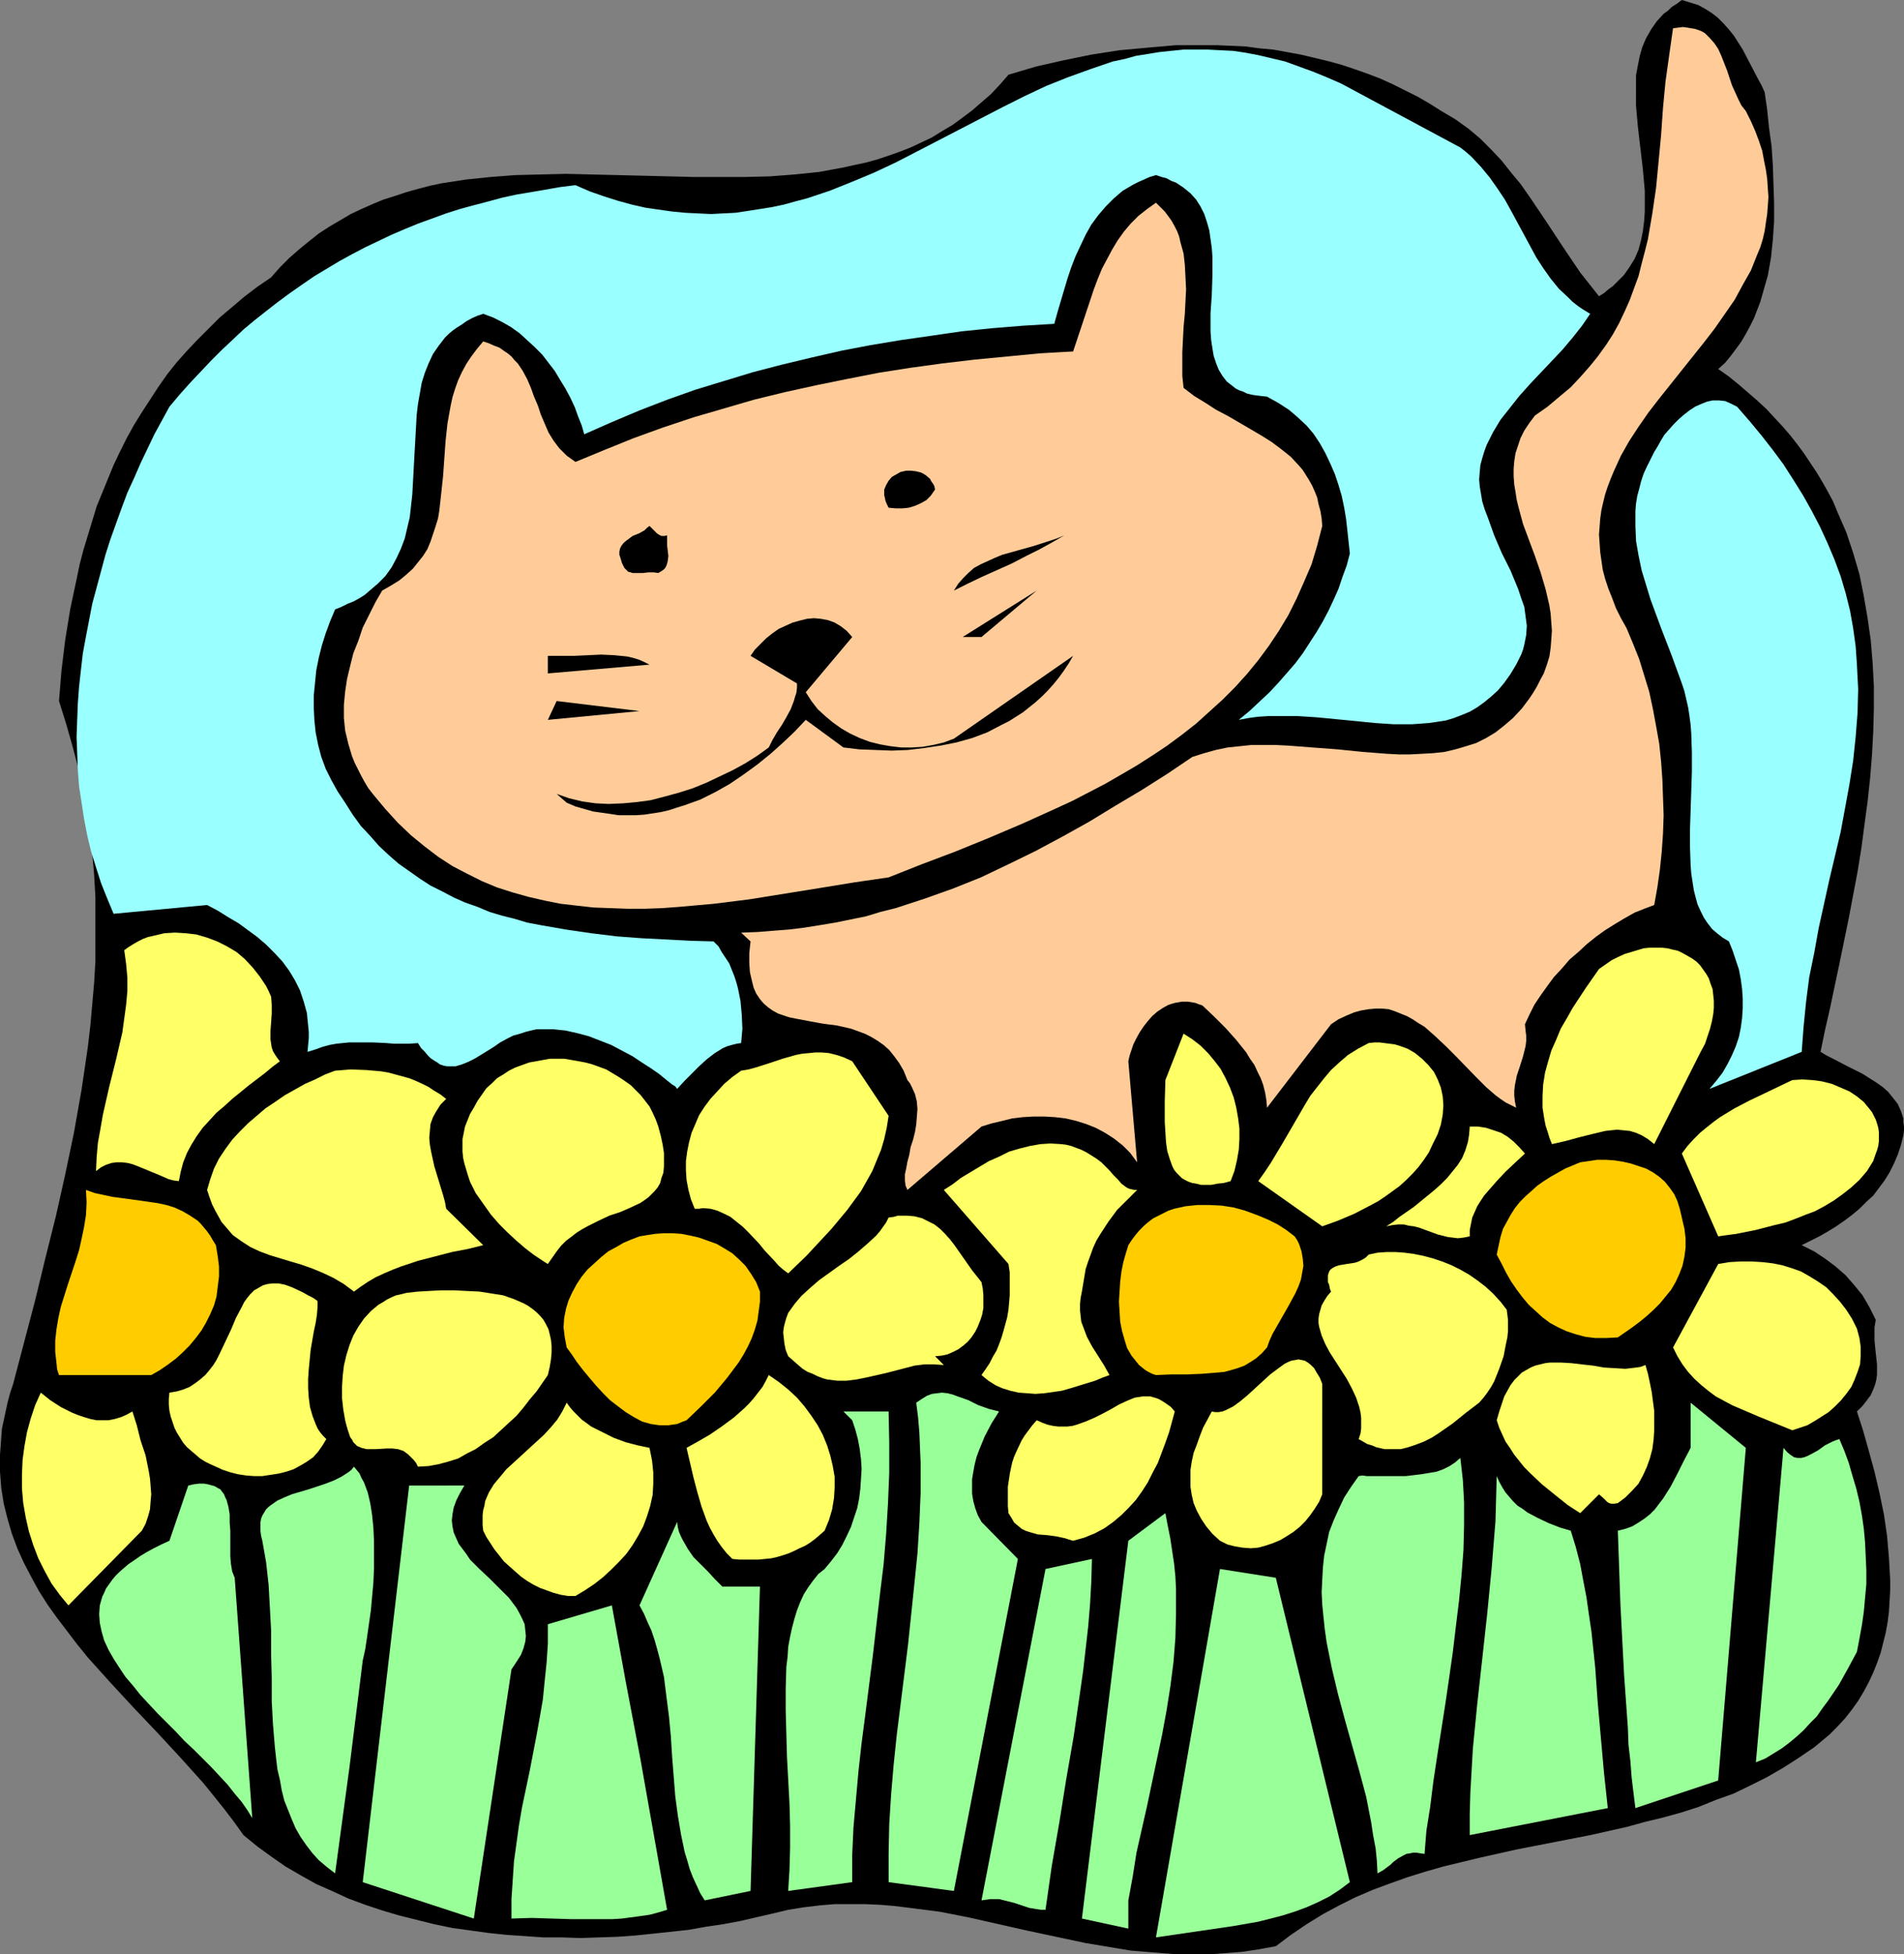
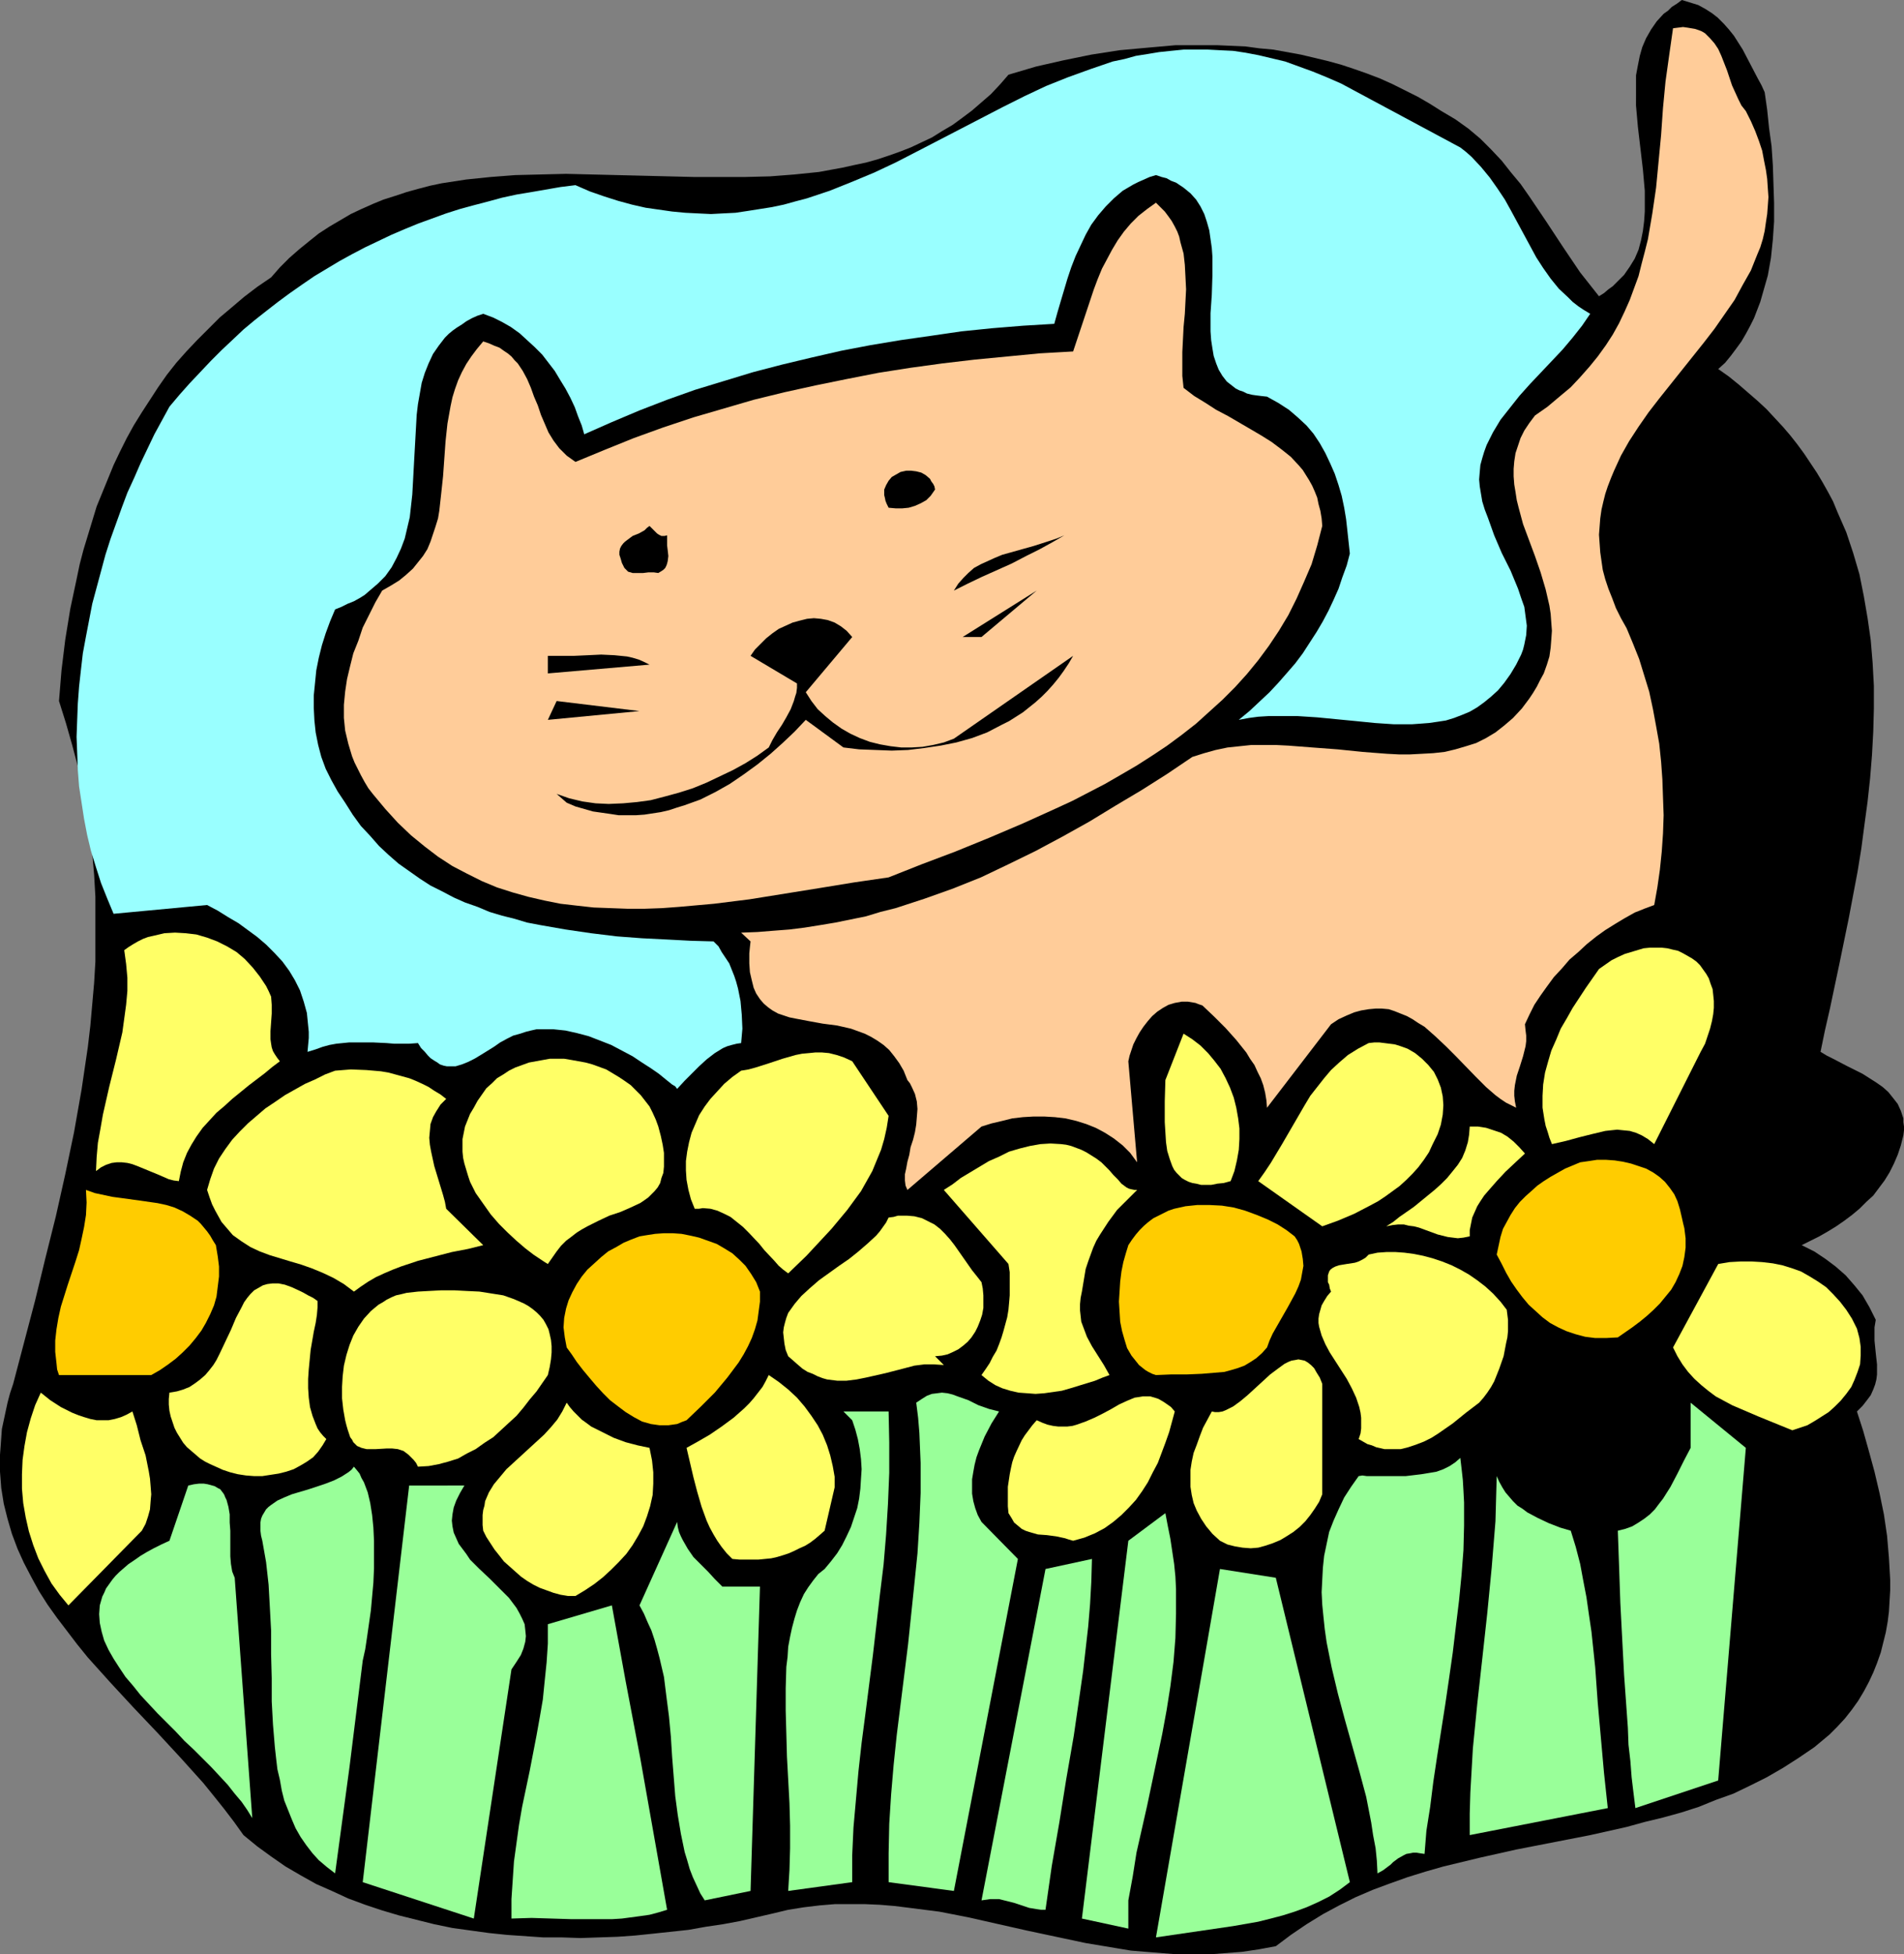
<svg xmlns="http://www.w3.org/2000/svg" xmlns:ns1="http://sodipodi.sourceforge.net/DTD/sodipodi-0.dtd" xmlns:ns2="http://www.inkscape.org/namespaces/inkscape" version="1.0" width="129.724mm" height="133.119mm" id="svg51" ns1:docname="Cat with Flowers.wmf">
  <rect width="100%" height="100%" fill="#808080" stroke="none" />
  <ns1:namedview id="namedview51" pagecolor="#ffffff" bordercolor="#000000" borderopacity="0.25" ns2:showpageshadow="2" ns2:pageopacity="0.0" ns2:pagecheckerboard="0" ns2:deskcolor="#d1d1d1" ns2:document-units="mm" />
  <defs id="defs1">
    <pattern id="WMFhbasepattern" patternUnits="userSpaceOnUse" width="6" height="6" x="0" y="0" />
  </defs>
  <path style="fill:#000000;fill-opacity:1;fill-rule:evenodd;stroke:none" d="m 454.419,23.751 0.646,4.524 0.485,4.686 0.646,4.686 0.323,4.847 0.162,4.847 0.162,4.847 v 4.847 l -0.323,4.686 -0.485,4.686 -0.808,4.524 -1.293,4.524 -0.646,2.262 -0.808,2.1 -0.808,2.1 -0.97,1.939 -1.131,2.1 -1.131,1.939 -1.293,1.777 -1.454,1.939 -1.454,1.777 -1.778,1.616 2.747,1.939 2.586,2.1 2.424,2.1 2.424,2.1 2.262,2.1 2.101,2.262 2.101,2.262 1.939,2.262 1.778,2.262 1.778,2.424 1.616,2.424 1.616,2.424 1.454,2.424 1.454,2.585 1.293,2.424 1.131,2.747 2.262,5.17 1.778,5.332 1.616,5.493 1.131,5.655 0.97,5.655 0.808,5.655 0.485,5.817 0.323,5.978 v 5.817 l -0.162,5.978 -0.323,5.978 -0.485,5.978 -0.646,5.978 -0.808,5.978 -0.808,6.14 -0.97,5.978 -2.262,11.956 -2.424,11.795 -2.424,11.471 -1.293,5.655 -1.131,5.493 1.616,0.969 1.616,0.808 3.717,1.939 3.878,1.939 1.778,1.131 1.778,1.131 1.616,1.131 1.454,1.293 1.293,1.616 1.131,1.454 0.808,1.777 0.646,1.939 v 0.969 l 0.162,1.131 v 0.969 l -0.162,1.293 -0.646,2.585 -0.808,2.424 -0.97,2.262 -1.131,2.262 -1.293,2.1 -1.454,1.939 -1.454,1.939 -1.778,1.616 -1.778,1.777 -1.939,1.616 -1.939,1.454 -2.101,1.454 -2.101,1.293 -2.262,1.293 -4.525,2.262 3.232,1.616 2.909,1.939 2.586,1.939 2.586,2.262 2.262,2.585 2.101,2.585 1.778,3.07 1.616,3.231 -0.323,1.939 v 1.777 1.616 l 0.162,1.616 0.162,1.616 0.162,1.454 0.162,1.454 v 1.293 1.293 l -0.162,1.293 -0.323,1.293 -0.485,1.293 -0.646,1.454 -0.97,1.293 -1.131,1.454 -1.454,1.454 1.616,5.009 1.454,5.17 1.454,5.332 1.293,5.493 1.131,5.493 0.808,5.493 0.485,5.655 0.323,5.655 v 2.747 l -0.162,2.747 -0.162,2.747 -0.323,2.585 -0.485,2.747 -0.646,2.585 -0.646,2.585 -0.97,2.747 -0.97,2.424 -1.131,2.424 -1.293,2.424 -1.454,2.424 -1.616,2.262 -1.778,2.262 -1.939,2.1 -2.101,2.1 -3.878,3.231 -4.04,2.747 -4.04,2.585 -4.202,2.424 -4.202,2.1 -4.363,2.1 -4.525,1.616 -4.363,1.777 -4.525,1.454 -4.686,1.293 -4.686,1.131 -4.686,1.293 -9.373,2.1 -19.069,3.716 -9.373,2.1 -4.686,1.131 -4.686,1.131 -4.525,1.293 -4.686,1.454 -4.525,1.616 -4.363,1.616 -4.525,1.939 -4.202,2.1 -4.202,2.262 -4.202,2.585 -4.04,2.747 -3.878,2.908 -4.363,0.808 -4.363,0.646 -4.202,0.323 -4.202,0.323 h -4.202 -4.04 l -4.04,-0.323 -4.04,-0.323 -3.878,-0.323 -3.878,-0.646 -7.757,-1.293 -7.595,-1.616 -7.595,-1.616 -15.029,-3.393 -7.434,-1.454 -7.595,-0.969 -3.878,-0.485 -3.878,-0.323 -3.717,-0.162 h -3.878 -4.04 l -3.878,0.323 -4.04,0.485 -4.04,0.646 -4.04,0.969 -4.202,0.969 -4.202,0.969 -4.363,0.808 -4.363,0.646 -4.525,0.808 -4.525,0.485 -4.525,0.485 -4.686,0.485 -4.525,0.323 -4.848,0.162 -4.686,0.162 -4.686,-0.162 h -4.848 l -4.686,-0.323 -4.686,-0.323 -4.686,-0.485 -4.686,-0.646 -4.686,-0.646 -4.686,-0.969 -4.525,-1.131 -4.525,-1.131 -4.363,-1.293 -4.363,-1.454 -4.363,-1.616 -4.202,-1.939 -4.04,-1.777 -4.04,-2.262 -3.878,-2.262 -3.717,-2.585 -3.555,-2.585 -3.555,-2.908 -2.424,-3.393 -2.586,-3.393 -2.586,-3.231 -2.747,-3.393 -5.818,-6.463 -5.979,-6.463 -6.141,-6.463 -5.979,-6.463 -5.818,-6.463 -2.747,-3.393 -2.586,-3.393 -2.586,-3.393 -2.424,-3.393 -2.262,-3.555 -1.939,-3.555 -1.939,-3.716 L 4.525,398.755 3.07,394.877 1.939,390.999 0.97,387.122 0.323,383.082 0,378.881 v -4.362 l 0.162,-2.1 0.162,-2.262 0.162,-2.262 0.485,-2.262 0.485,-2.262 0.485,-2.262 0.646,-2.424 0.808,-2.424 5.656,-21.489 2.586,-10.664 2.747,-10.987 2.424,-10.825 2.262,-10.825 1.939,-10.987 0.808,-5.493 0.808,-5.493 0.646,-5.493 0.485,-5.493 0.485,-5.493 0.323,-5.493 v -5.493 -5.655 -5.493 l -0.323,-5.655 -0.485,-5.493 -0.646,-5.493 -0.808,-5.655 -1.131,-5.655 -1.131,-5.655 -1.454,-5.493 -1.616,-5.655 -1.778,-5.655 0.646,-7.917 0.97,-7.917 1.293,-7.917 1.616,-7.594 0.808,-3.878 0.97,-3.716 1.131,-3.716 1.131,-3.716 1.131,-3.716 1.454,-3.555 1.454,-3.555 1.454,-3.555 1.616,-3.393 1.778,-3.555 1.778,-3.231 2.101,-3.393 2.101,-3.231 2.101,-3.231 2.262,-3.231 2.424,-3.07 2.586,-2.908 2.747,-2.908 2.909,-2.908 2.909,-2.908 3.07,-2.585 3.232,-2.747 3.394,-2.585 3.555,-2.424 2.262,-2.585 2.424,-2.424 2.586,-2.262 2.586,-2.1 2.424,-1.939 2.747,-1.777 2.747,-1.616 2.747,-1.616 2.747,-1.293 2.909,-1.293 2.747,-1.131 3.07,-0.969 2.909,-0.969 2.909,-0.808 3.07,-0.808 3.07,-0.646 6.302,-0.969 6.302,-0.646 6.302,-0.485 6.464,-0.162 6.626,-0.162 6.626,0.162 13.251,0.323 13.09,0.323 h 6.626 6.464 l 6.464,-0.162 6.302,-0.485 6.302,-0.646 6.141,-1.131 2.909,-0.646 3.07,-0.646 2.909,-0.808 2.909,-0.969 2.747,-0.969 2.909,-1.131 2.747,-1.293 2.747,-1.293 2.586,-1.616 2.747,-1.616 2.424,-1.777 2.586,-1.939 2.424,-2.1 2.424,-2.1 2.424,-2.585 2.101,-2.424 7.11,-2.1 7.11,-1.616 7.11,-1.454 7.272,-1.131 7.11,-0.646 7.272,-0.646 h 7.272 3.555 l 7.272,0.323 3.555,0.485 3.555,0.323 3.555,0.646 3.555,0.646 3.394,0.808 3.394,0.808 3.555,0.969 3.394,1.131 3.232,1.131 3.394,1.293 3.232,1.454 3.232,1.616 3.232,1.616 3.07,1.777 3.07,1.939 3.555,2.1 3.394,2.424 3.07,2.585 2.747,2.747 2.747,2.908 2.424,3.07 2.424,2.908 2.262,3.231 4.363,6.463 4.363,6.624 4.363,6.463 2.424,3.07 2.424,3.07 1.293,-0.808 1.131,-0.969 1.131,-0.808 0.97,-0.969 1.939,-1.939 1.454,-2.1 1.293,-2.1 0.97,-2.262 0.646,-2.424 0.485,-2.424 0.323,-2.585 0.162,-2.424 v -2.747 -2.585 l -0.485,-5.493 -0.646,-5.493 -0.646,-5.493 -0.485,-5.493 V 24.559 21.974 19.388 l 0.485,-2.585 0.485,-2.424 0.646,-2.262 0.97,-2.262 1.293,-2.262 1.454,-2.1 1.778,-1.939 1.131,-0.808 0.97,-0.969 1.293,-0.808 L 433.088,0 l 2.101,0.646 2.101,0.646 1.778,0.969 1.778,1.131 1.454,1.131 1.616,1.616 1.293,1.454 1.293,1.616 1.131,1.777 1.131,1.777 1.939,3.716 1.939,3.716 0.97,1.777 z" id="path1" />
  <path style="fill:#ffcc99;fill-opacity:1;fill-rule:evenodd;stroke:none" d="m 449.571,28.598 1.293,2.585 1.131,2.585 0.97,2.585 0.808,2.424 0.485,2.585 0.485,2.424 0.323,2.262 0.162,2.424 0.162,2.262 -0.162,2.262 -0.162,2.1 -0.323,2.1 -0.323,2.262 -0.485,2.1 -0.646,2.1 -0.808,1.939 -1.616,4.039 -2.101,3.716 -2.101,3.878 -2.586,3.716 -2.586,3.716 -2.747,3.555 -11.474,14.38 -2.747,3.555 -2.586,3.716 -2.424,3.716 -2.101,3.716 -1.778,3.878 -0.808,1.939 -0.808,2.1 -0.646,1.939 -0.485,1.939 -0.485,2.1 -0.323,2.262 -0.162,2.1 -0.162,2.1 0.162,2.262 0.162,2.262 0.323,2.262 0.323,2.262 0.646,2.424 0.808,2.424 0.97,2.424 0.97,2.585 1.293,2.585 1.454,2.585 1.616,3.878 1.616,4.039 1.293,4.201 1.293,4.201 0.97,4.524 0.808,4.362 0.808,4.524 0.485,4.686 0.323,4.524 0.162,4.686 0.162,4.524 -0.162,4.686 -0.323,4.686 -0.485,4.686 -0.646,4.524 -0.808,4.524 -2.586,0.969 -2.424,0.969 -2.586,1.454 -2.424,1.454 -2.586,1.616 -2.262,1.616 -2.424,1.939 -2.262,2.1 -2.262,1.939 -1.939,2.262 -2.101,2.262 -1.778,2.424 -1.616,2.262 -1.616,2.424 -1.293,2.585 -1.131,2.424 0.162,1.616 0.162,1.293 v 1.454 l -0.162,1.293 -0.646,2.585 -0.808,2.585 -0.808,2.424 -0.485,2.424 -0.162,1.454 v 1.293 l 0.162,1.454 0.323,1.616 -1.293,-0.646 -1.293,-0.646 -1.454,-0.969 -1.293,-0.969 -2.424,-2.1 -2.586,-2.585 -5.171,-5.332 -2.586,-2.585 -2.747,-2.585 -2.747,-2.424 -1.616,-0.969 -1.454,-0.969 -1.454,-0.808 -1.616,-0.646 -1.616,-0.646 -1.454,-0.485 -1.778,-0.162 h -1.616 l -1.778,0.162 -1.939,0.323 -1.778,0.485 -1.939,0.808 -2.101,0.969 -1.939,1.293 -16.483,21.489 -0.162,-1.939 -0.323,-1.939 -0.485,-1.939 -0.646,-1.777 -0.808,-1.616 -0.808,-1.777 -1.131,-1.616 -0.97,-1.616 -2.586,-3.231 -2.747,-3.07 -2.909,-2.908 -3.07,-2.908 -0.97,-0.323 -0.808,-0.323 -1.939,-0.323 h -1.616 l -1.778,0.323 -1.616,0.485 -1.454,0.808 -1.454,0.969 -1.293,1.131 -1.131,1.293 -1.131,1.454 -0.97,1.454 -0.808,1.454 -0.808,1.616 -0.485,1.454 -0.485,1.454 -0.323,1.454 2.262,26.013 -1.778,-2.424 -1.939,-1.939 -2.262,-1.777 -2.262,-1.454 -2.424,-1.293 -2.424,-0.969 -2.586,-0.808 -2.747,-0.646 -2.747,-0.323 -2.747,-0.162 h -2.747 l -2.747,0.162 -2.747,0.323 -2.586,0.646 -2.747,0.646 -2.586,0.808 -19.069,16.319 -0.485,-1.131 -0.162,-1.293 v -1.616 l 0.323,-1.454 0.323,-1.777 0.485,-1.777 0.323,-1.939 0.646,-1.939 0.485,-1.939 0.323,-1.939 0.162,-1.939 0.162,-2.1 -0.162,-1.939 -0.485,-1.939 -0.808,-1.777 -0.485,-0.969 -0.646,-0.808 -0.97,-2.424 -1.131,-1.939 -1.293,-1.777 -1.293,-1.616 -1.454,-1.293 -1.616,-1.131 -1.616,-0.969 -1.616,-0.808 -1.778,-0.646 -1.778,-0.646 -3.555,-0.808 -3.717,-0.485 -3.555,-0.646 -3.394,-0.646 -1.616,-0.323 -1.454,-0.485 -1.454,-0.485 -1.454,-0.808 -1.131,-0.808 -1.131,-0.969 -0.97,-1.131 -0.97,-1.454 -0.646,-1.454 -0.485,-1.939 -0.485,-2.1 -0.162,-2.262 v -2.585 l 0.162,-1.616 0.162,-1.454 -2.424,-2.262 4.202,-0.162 4.04,-0.323 4.202,-0.323 3.878,-0.485 4.04,-0.646 3.878,-0.646 7.918,-1.616 3.717,-1.131 3.878,-0.969 7.434,-2.424 7.272,-2.585 7.272,-2.908 7.11,-3.393 6.949,-3.393 6.949,-3.716 6.949,-3.878 6.626,-4.039 6.787,-4.039 6.626,-4.201 6.464,-4.362 3.07,-0.969 2.909,-0.808 3.07,-0.646 3.07,-0.323 3.07,-0.323 h 3.232 3.07 l 3.232,0.162 6.302,0.485 6.464,0.485 6.302,0.646 6.302,0.485 3.07,0.162 h 2.909 l 3.07,-0.162 2.909,-0.162 2.909,-0.323 2.747,-0.646 2.747,-0.808 2.586,-0.808 2.586,-1.293 2.424,-1.454 2.262,-1.777 2.262,-1.939 2.262,-2.424 0.97,-1.293 0.97,-1.293 0.97,-1.454 0.97,-1.616 0.808,-1.616 0.97,-1.777 0.808,-2.262 0.646,-2.1 0.323,-2.262 0.162,-2.1 0.162,-2.262 -0.162,-2.1 -0.162,-2.262 -0.323,-2.1 -0.97,-4.201 -1.293,-4.362 -1.454,-4.201 -3.07,-8.24 -1.131,-4.201 -0.485,-1.939 -0.323,-2.1 -0.323,-1.939 -0.162,-2.1 v -1.939 l 0.162,-1.939 0.323,-2.1 0.646,-1.939 0.646,-1.939 0.97,-1.939 1.293,-1.939 1.454,-1.939 3.232,-2.262 3.07,-2.585 2.909,-2.424 2.424,-2.585 2.424,-2.747 2.101,-2.585 2.101,-2.908 1.778,-2.747 1.616,-2.908 1.454,-3.07 1.293,-2.908 1.131,-3.07 1.131,-3.07 0.808,-3.231 0.808,-3.07 0.808,-3.231 1.131,-6.624 0.97,-6.624 0.646,-6.786 0.646,-6.786 0.485,-6.948 0.646,-6.786 0.97,-6.948 0.97,-6.786 1.293,-0.162 1.293,-0.162 1.131,0.162 0.97,0.162 0.97,0.162 0.97,0.323 0.808,0.323 0.808,0.485 1.293,1.293 1.131,1.293 0.97,1.454 0.808,1.777 1.454,3.716 1.293,3.878 0.808,1.777 0.808,1.777 0.808,1.616 z" id="path2" />
  <path style="fill:#99ffff;fill-opacity:1;fill-rule:evenodd;stroke:none" d="m 376.043,37.969 1.454,1.131 1.454,1.293 2.424,2.585 2.262,2.747 1.939,2.747 1.939,2.908 1.616,2.908 3.232,5.978 3.232,5.978 1.778,2.747 1.939,2.747 2.101,2.585 2.424,2.262 1.131,1.131 1.454,1.131 1.454,0.969 1.616,0.969 -2.101,3.07 -2.424,3.07 -2.586,3.07 -2.747,2.908 -5.656,5.978 -2.747,3.07 -2.424,3.07 -2.424,3.07 -0.97,1.616 -0.97,1.616 -0.808,1.616 -0.808,1.616 -0.646,1.777 -0.485,1.616 -0.485,1.777 -0.162,1.777 -0.162,1.939 0.162,1.777 0.323,1.939 0.323,1.939 0.646,2.1 0.808,2.1 0.808,2.262 0.808,2.262 1.939,4.524 2.262,4.524 1.939,4.686 0.808,2.424 0.808,2.262 0.323,2.424 0.323,2.424 -0.162,2.424 -0.485,2.424 -0.323,1.293 -0.485,1.293 -0.646,1.293 -0.646,1.293 -1.454,2.424 -1.616,2.262 -1.616,1.939 -1.778,1.616 -1.778,1.454 -1.778,1.293 -1.939,1.131 -1.939,0.808 -2.101,0.808 -2.101,0.646 -2.101,0.323 -2.262,0.323 -2.101,0.162 -2.262,0.162 h -4.686 l -4.848,-0.323 -4.848,-0.485 -5.01,-0.485 -5.01,-0.485 -5.01,-0.323 h -5.01 -2.586 l -2.586,0.162 -2.424,0.323 -2.586,0.485 2.747,-2.262 2.586,-2.424 2.586,-2.424 2.262,-2.424 2.262,-2.585 2.101,-2.424 1.939,-2.585 1.778,-2.747 1.778,-2.747 1.616,-2.747 1.454,-2.747 1.293,-2.747 1.293,-2.908 0.97,-2.908 1.131,-3.07 0.808,-3.07 -0.646,-5.978 -0.323,-2.908 -0.485,-2.908 -0.646,-3.07 -0.808,-2.747 -0.97,-2.908 -1.131,-2.585 -1.293,-2.747 -1.454,-2.585 -1.616,-2.424 -1.778,-2.1 -2.262,-2.1 -2.262,-1.939 -2.747,-1.777 -2.909,-1.616 -1.454,-0.162 -1.293,-0.162 -1.131,-0.162 -1.293,-0.323 -0.97,-0.485 -0.97,-0.323 -0.97,-0.485 -0.808,-0.646 -1.454,-1.131 -1.131,-1.454 -0.97,-1.616 -0.646,-1.616 -0.646,-1.939 -0.323,-1.939 -0.323,-2.1 -0.162,-2.262 v -4.686 l 0.323,-4.686 0.162,-5.009 v -4.847 l -0.162,-2.262 -0.323,-2.262 -0.323,-2.262 -0.646,-2.262 -0.646,-1.939 -0.97,-1.939 -1.131,-1.777 -1.454,-1.616 -1.778,-1.454 -0.97,-0.646 -0.97,-0.646 -1.293,-0.485 -1.131,-0.646 -1.293,-0.323 -1.454,-0.485 -1.616,0.485 -1.454,0.646 -1.454,0.646 -1.293,0.646 -2.747,1.616 -2.262,1.939 -2.101,2.1 -1.939,2.262 -1.778,2.424 -1.454,2.585 -1.293,2.747 -1.293,2.747 -1.131,2.908 -0.97,2.908 -1.778,5.978 -0.808,2.747 -0.808,2.908 -8.08,0.485 -7.918,0.646 -7.918,0.808 -7.757,1.131 -7.918,1.131 -7.757,1.293 -7.595,1.454 -7.757,1.777 -7.434,1.777 -7.434,1.939 -7.434,2.262 -7.434,2.262 -7.272,2.585 -7.11,2.747 -7.272,3.07 -6.949,3.07 -0.646,-2.262 -0.97,-2.424 -0.808,-2.262 -1.131,-2.424 -1.293,-2.424 -1.293,-2.1 -1.454,-2.424 -1.616,-2.1 -1.616,-2.1 -1.939,-1.939 -1.939,-1.777 -1.939,-1.777 -2.262,-1.616 -2.262,-1.293 -2.262,-1.131 -2.586,-0.969 -1.454,0.485 -1.454,0.646 -1.454,0.808 -1.131,0.808 -1.293,0.808 -1.131,0.808 -0.97,0.808 -0.97,0.969 -1.616,2.1 -1.454,2.1 -1.131,2.424 -0.97,2.424 -0.808,2.585 -0.485,2.747 -0.485,2.747 -0.323,2.747 -0.323,5.817 -0.323,5.817 -0.323,5.978 -0.162,2.908 -0.323,2.908 -0.323,2.908 -0.646,2.747 -0.646,2.747 -0.97,2.585 -1.131,2.424 -1.293,2.424 -1.616,2.262 -1.939,1.939 -1.131,0.969 -1.131,0.969 -1.131,0.969 -1.293,0.808 -1.454,0.808 -1.616,0.646 -1.616,0.808 -1.616,0.646 -1.293,3.07 -1.131,3.07 -0.97,3.07 -0.808,3.231 -0.646,3.231 -0.323,3.231 -0.323,3.231 v 3.231 l 0.162,3.231 0.323,3.07 0.646,3.231 0.808,3.07 1.131,3.07 1.454,2.908 1.616,2.908 1.939,2.908 1.939,3.07 2.101,2.908 2.424,2.585 2.262,2.585 2.424,2.262 2.586,2.262 2.747,1.939 2.747,1.939 2.747,1.777 2.909,1.454 3.07,1.616 2.909,1.293 3.232,1.131 3.07,1.293 3.232,0.969 3.232,0.808 3.232,0.969 3.394,0.646 6.464,1.131 6.626,0.969 6.626,0.808 6.464,0.485 6.464,0.323 6.141,0.323 5.818,0.162 1.293,1.293 0.808,1.454 0.97,1.454 0.97,1.454 0.646,1.616 0.646,1.616 0.485,1.454 0.485,1.777 0.646,3.231 0.323,3.555 0.162,3.555 -0.323,3.716 -1.131,0.162 -1.293,0.323 -1.131,0.323 -1.131,0.485 -2.101,1.293 -2.101,1.616 -1.939,1.777 -1.778,1.777 -1.939,1.939 -1.939,2.1 -0.485,-0.646 -0.808,-0.485 -1.616,-1.293 -1.778,-1.454 -2.101,-1.454 -2.262,-1.454 -2.424,-1.616 -2.747,-1.454 -2.747,-1.454 -2.909,-1.131 -2.909,-1.131 -3.07,-0.808 -2.909,-0.646 -3.07,-0.323 h -2.909 -1.454 l -1.454,0.323 -1.293,0.323 -1.454,0.485 -1.778,0.485 -1.616,0.808 -1.778,0.969 -1.616,1.131 -3.394,2.1 -1.616,0.969 -1.616,0.808 -1.616,0.646 -1.616,0.485 h -1.454 -0.808 l -0.808,-0.162 -0.97,-0.323 -0.646,-0.485 -0.808,-0.485 -0.97,-0.646 -0.646,-0.646 -0.808,-0.969 -0.97,-0.969 -0.808,-1.293 -2.262,0.162 h -3.878 l -1.939,-0.162 -3.394,-0.162 h -3.07 -3.232 l -1.616,0.162 -1.616,0.162 -1.778,0.323 -1.778,0.485 -1.778,0.646 -2.101,0.646 0.162,-1.777 0.162,-1.777 v -1.616 l -0.162,-1.616 -0.162,-1.616 -0.162,-1.616 -0.808,-2.908 -0.97,-2.908 -1.293,-2.585 -1.454,-2.424 -1.778,-2.424 -2.101,-2.262 -2.101,-2.1 -2.262,-1.939 -2.424,-1.777 -2.424,-1.777 -2.747,-1.616 -2.586,-1.616 -2.747,-1.454 -24.078,2.262 -1.616,-3.878 -1.616,-4.039 -1.293,-4.039 -1.293,-4.201 -0.97,-4.039 -0.808,-4.201 -0.646,-4.201 -0.646,-4.201 -0.323,-4.201 -0.162,-4.362 -0.162,-4.201 0.162,-4.362 0.162,-4.201 0.323,-4.362 0.485,-4.362 0.485,-4.201 0.808,-4.362 0.808,-4.201 0.808,-4.201 1.131,-4.201 1.131,-4.201 1.131,-4.201 1.293,-4.039 1.454,-4.039 1.454,-4.039 1.454,-3.878 1.778,-3.878 1.616,-3.716 3.555,-7.432 3.878,-7.109 2.586,-3.07 2.586,-2.908 2.747,-2.908 2.747,-2.908 2.747,-2.747 2.747,-2.585 2.909,-2.747 2.909,-2.424 3.07,-2.424 2.909,-2.262 3.07,-2.262 3.232,-2.262 3.07,-2.1 3.232,-1.939 3.232,-1.939 3.232,-1.777 3.394,-1.777 3.394,-1.616 3.394,-1.616 3.394,-1.454 3.555,-1.454 7.11,-2.585 3.555,-1.131 3.555,-0.969 3.717,-0.969 3.555,-0.969 3.717,-0.808 3.878,-0.646 3.717,-0.646 3.717,-0.646 3.878,-0.485 3.717,1.616 3.717,1.293 3.555,1.131 3.555,0.969 3.555,0.808 3.394,0.485 3.394,0.485 3.394,0.323 3.232,0.162 3.394,0.162 3.07,-0.162 3.232,-0.162 3.232,-0.485 3.07,-0.485 3.07,-0.485 3.07,-0.646 2.909,-0.808 3.07,-0.808 5.818,-1.939 5.656,-2.262 5.818,-2.424 5.494,-2.585 5.656,-2.908 22.139,-11.471 5.494,-2.747 5.494,-2.585 5.656,-2.262 5.818,-2.1 5.656,-1.939 3.07,-0.646 2.909,-0.808 3.07,-0.485 2.909,-0.485 3.07,-0.323 3.232,-0.323 h 3.07 3.232 l 3.07,0.162 3.394,0.162 3.232,0.485 3.394,0.646 3.394,0.808 3.394,0.808 3.555,1.293 3.555,1.293 3.555,1.454 3.717,1.616 z" id="path3" />
  <path style="fill:#ffcc99;fill-opacity:1;fill-rule:evenodd;stroke:none" d="m 304.777,99.85 2.747,2.1 2.909,1.777 2.747,1.777 3.07,1.616 5.818,3.393 2.747,1.616 2.586,1.616 2.586,1.939 2.424,1.939 2.101,2.262 0.97,1.131 0.808,1.293 0.808,1.293 0.808,1.454 0.646,1.454 0.646,1.616 0.323,1.616 0.485,1.777 0.323,1.939 0.162,1.939 -1.293,5.009 -1.454,4.847 -1.939,4.524 -1.939,4.362 -2.101,4.201 -2.424,4.039 -2.586,3.878 -2.747,3.716 -2.909,3.555 -3.07,3.393 -3.232,3.231 -3.394,3.07 -3.394,3.07 -3.717,2.908 -3.717,2.747 -3.878,2.585 -4.04,2.585 -3.878,2.262 -4.202,2.424 -4.04,2.1 -4.363,2.262 -4.202,1.939 -8.565,3.878 -8.726,3.716 -8.726,3.555 -8.565,3.231 -8.565,3.393 -8.888,1.293 -8.888,1.454 -9.05,1.454 -9.05,1.454 -9.05,1.131 -9.05,0.808 -4.363,0.323 -4.525,0.162 h -4.363 l -4.363,-0.162 -4.363,-0.162 -4.363,-0.485 -4.202,-0.485 -4.04,-0.808 -4.202,-0.969 -4.04,-1.131 -4.04,-1.293 -3.878,-1.616 -3.878,-1.939 -3.717,-1.939 -3.717,-2.424 -3.394,-2.585 -3.555,-2.908 -3.394,-3.231 -3.232,-3.555 -3.232,-3.878 -1.131,-1.454 -0.97,-1.616 -0.97,-1.777 -0.808,-1.616 -0.808,-1.616 -0.646,-1.616 -0.97,-3.231 -0.808,-3.393 -0.323,-3.231 v -3.393 l 0.323,-3.393 0.485,-3.231 0.808,-3.393 0.808,-3.231 1.293,-3.231 1.131,-3.393 1.616,-3.231 1.616,-3.231 1.778,-3.07 2.262,-1.293 2.101,-1.293 1.778,-1.454 1.778,-1.616 1.293,-1.616 1.293,-1.616 1.131,-1.777 0.808,-1.939 0.646,-1.939 0.646,-1.939 0.646,-2.1 0.323,-1.939 0.485,-4.362 0.485,-4.524 0.646,-9.048 0.485,-4.524 0.808,-4.524 0.485,-2.262 0.646,-2.1 0.808,-2.262 0.97,-2.1 1.131,-2.1 1.293,-1.939 1.454,-1.939 1.616,-1.939 1.454,0.485 1.454,0.646 1.293,0.485 1.131,0.808 0.97,0.646 0.97,0.808 0.808,0.969 0.808,0.808 1.293,1.939 1.131,2.1 0.97,2.262 0.808,2.262 0.97,2.262 0.808,2.424 0.97,2.262 0.97,2.262 1.293,2.1 1.454,1.939 0.97,0.969 0.97,0.969 1.131,0.808 1.131,0.808 7.434,-3.07 7.595,-3.07 7.595,-2.747 7.757,-2.585 7.757,-2.262 7.757,-2.262 7.918,-1.939 8.08,-1.777 7.918,-1.616 8.242,-1.616 8.242,-1.293 8.242,-1.131 8.242,-0.969 8.403,-0.808 8.403,-0.808 8.565,-0.485 1.778,-5.332 1.778,-5.332 1.778,-5.332 0.97,-2.585 1.131,-2.747 1.293,-2.424 1.293,-2.424 1.454,-2.424 1.616,-2.262 1.778,-2.1 1.939,-1.939 2.262,-1.777 2.262,-1.616 1.131,1.131 1.131,1.131 0.97,1.293 0.808,1.131 0.808,1.454 0.646,1.293 0.485,1.293 0.323,1.454 0.808,2.908 0.323,2.908 0.162,3.07 0.162,3.231 -0.323,6.301 -0.323,3.393 -0.162,3.231 -0.162,3.231 v 3.07 3.07 z" id="path4" />
-   <path style="fill:#99ffff;fill-opacity:1;fill-rule:evenodd;stroke:none" d="m 478.174,171.103 0.162,3.231 0.162,3.07 -0.162,6.14 -0.485,6.14 -0.646,6.14 -0.97,6.14 -1.131,6.14 -1.131,6.14 -1.454,6.14 -1.454,6.14 -2.747,12.441 -1.131,6.301 -1.293,6.301 -0.808,6.301 -0.646,6.463 -0.485,6.463 -23.755,9.533 1.778,-2.1 1.616,-2.1 1.293,-2.262 1.131,-2.262 0.97,-2.262 0.808,-2.424 0.485,-2.424 0.323,-2.424 0.162,-2.424 v -2.585 l -0.162,-2.424 -0.323,-2.424 -0.485,-2.585 -0.808,-2.424 -0.808,-2.424 -0.97,-2.424 -1.616,-0.969 -1.454,-1.131 -1.293,-1.131 -1.131,-1.454 -0.97,-1.454 -0.808,-1.616 -0.808,-1.777 -0.485,-1.777 -0.485,-1.939 -0.323,-2.1 -0.323,-2.1 -0.162,-2.1 -0.162,-4.686 v -4.686 l 0.323,-9.856 0.162,-5.009 v -4.847 l -0.162,-4.847 -0.162,-2.262 -0.323,-2.424 -0.323,-2.1 -0.485,-2.1 -0.485,-2.1 -0.646,-1.939 -1.293,-3.555 -1.293,-3.555 -2.747,-7.109 -2.747,-7.432 -1.131,-3.716 -1.131,-3.716 -0.808,-3.878 -0.646,-3.716 -0.162,-3.878 v -3.878 l 0.162,-1.939 0.323,-1.939 0.485,-1.777 0.485,-1.939 0.646,-1.939 0.808,-1.777 0.97,-1.939 0.97,-1.939 0.808,-1.293 0.808,-1.454 0.97,-1.616 1.131,-1.293 1.293,-1.454 1.293,-1.293 1.293,-1.131 1.454,-1.131 1.454,-0.969 1.454,-0.646 1.616,-0.646 1.454,-0.323 h 1.616 l 1.616,0.162 1.454,0.646 1.616,0.808 3.232,3.716 3.07,3.716 2.909,3.716 2.747,3.716 2.586,4.039 2.424,3.878 2.262,4.039 2.101,4.039 1.939,4.201 1.778,4.201 1.616,4.362 1.293,4.362 1.131,4.524 0.808,4.524 0.646,4.686 z" id="path5" />
  <path style="fill:#000000;fill-opacity:1;fill-rule:evenodd;stroke:none" d="m 240.784,126.025 -1.131,1.616 -1.131,1.131 -1.454,0.808 -1.454,0.646 -1.616,0.485 -1.616,0.162 h -1.778 l -1.778,-0.162 -0.485,-0.969 -0.323,-0.808 -0.162,-0.808 -0.162,-0.646 v -0.808 -0.646 l 0.485,-1.131 0.646,-1.131 0.808,-0.969 1.131,-0.646 1.131,-0.646 1.454,-0.323 h 1.293 l 1.293,0.162 1.293,0.323 1.131,0.646 1.131,0.969 0.323,0.646 0.485,0.646 0.323,0.646 z" id="path6" />
  <path style="fill:#000000;fill-opacity:1;fill-rule:evenodd;stroke:none" d="m 171.781,137.819 v 1.131 1.454 l 0.162,1.293 0.162,1.454 -0.162,1.293 -0.162,0.646 -0.162,0.485 -0.323,0.646 -0.485,0.485 -0.485,0.323 -0.808,0.485 -1.131,-0.162 h -1.454 l -1.293,0.162 h -1.454 -1.293 l -0.485,-0.162 -0.646,-0.162 -0.485,-0.485 -0.485,-0.485 -0.323,-0.646 -0.323,-0.646 -0.323,-1.131 -0.323,-0.969 v -0.808 l 0.162,-0.808 0.323,-0.646 0.485,-0.646 0.485,-0.485 0.646,-0.485 1.293,-0.969 1.616,-0.646 1.454,-0.808 0.646,-0.646 0.646,-0.485 0.97,0.969 0.97,0.969 0.485,0.323 0.646,0.323 h 0.808 z" id="path7" />
  <path style="fill:#000000;fill-opacity:1;fill-rule:evenodd;stroke:none" d="m 274.073,137.819 -3.07,1.777 -3.232,1.777 -3.555,1.777 -3.717,1.939 -7.595,3.393 -3.717,1.777 -3.555,1.777 1.131,-1.777 1.293,-1.454 1.293,-1.293 1.454,-1.293 1.778,-0.969 1.778,-0.808 1.778,-0.808 1.939,-0.808 4.04,-1.131 4.04,-1.131 4.04,-1.293 1.939,-0.646 z" id="path8" />
  <path style="fill:#000000;fill-opacity:1;fill-rule:evenodd;stroke:none" d="m 247.894,163.993 19.069,-11.956 -14.221,11.956 z" id="path9" />
  <path style="fill:#000000;fill-opacity:1;fill-rule:evenodd;stroke:none" d="m 219.453,163.993 -11.958,14.218 1.454,2.262 1.616,2.1 1.939,1.777 1.939,1.616 2.262,1.616 2.262,1.293 2.424,1.131 2.586,0.969 2.586,0.646 2.747,0.485 2.747,0.323 h 2.747 l 2.747,-0.162 2.747,-0.485 2.747,-0.646 2.586,-0.969 30.704,-21.327 -1.131,1.939 -1.293,1.939 -1.293,1.777 -1.454,1.777 -1.454,1.616 -1.454,1.454 -1.616,1.454 -1.616,1.293 -1.616,1.293 -1.778,1.131 -1.778,1.131 -1.939,0.969 -3.717,1.939 -3.878,1.454 -4.04,1.131 -4.04,0.808 -4.363,0.646 -4.04,0.485 -4.202,0.162 -4.202,-0.162 -4.202,-0.162 -4.04,-0.485 -9.696,-7.109 -2.909,3.07 -3.07,2.908 -3.07,2.747 -3.394,2.747 -3.555,2.585 -3.555,2.424 -3.717,2.1 -3.878,1.939 -4.04,1.454 -2.101,0.646 -1.939,0.646 -2.101,0.485 -4.202,0.646 -2.262,0.162 h -2.101 -2.262 l -2.101,-0.323 -2.262,-0.323 -2.262,-0.323 -2.262,-0.646 -2.262,-0.646 -2.262,-0.969 -2.586,-2.262 3.232,1.131 3.394,0.808 3.394,0.485 3.394,0.162 3.717,-0.162 3.555,-0.323 3.555,-0.485 3.717,-0.969 3.555,-0.969 3.555,-1.131 3.555,-1.454 3.394,-1.616 3.394,-1.616 3.232,-1.777 3.07,-1.939 2.909,-2.1 0.97,-1.939 1.131,-1.939 1.293,-1.939 1.131,-1.939 1.131,-2.1 0.808,-2.1 0.323,-1.131 0.323,-0.969 0.162,-1.293 v -1.131 l -11.958,-7.109 1.131,-1.616 1.454,-1.454 1.454,-1.454 1.616,-1.293 1.616,-1.131 1.778,-0.808 1.778,-0.808 1.778,-0.485 1.939,-0.485 1.778,-0.162 1.778,0.162 1.778,0.323 1.778,0.646 1.616,0.969 1.454,1.131 z" id="path10" />
  <path style="fill:#000000;fill-opacity:1;fill-rule:evenodd;stroke:none" d="m 167.256,171.103 -26.179,2.262 v -4.524 h 3.394 3.394 l 3.555,-0.162 3.394,-0.162 3.394,0.162 1.616,0.162 1.616,0.162 1.454,0.323 1.616,0.485 1.454,0.646 z" id="path11" />
  <path style="fill:#000000;fill-opacity:1;fill-rule:evenodd;stroke:none" d="m 141.077,185.321 2.262,-4.847 21.331,2.585 z" id="path12" />
  <path style="fill:#ffff66;fill-opacity:1;fill-rule:evenodd;stroke:none" d="m 69.811,256.573 0.162,2.1 v 2.262 l -0.162,2.262 -0.162,2.262 v 2.1 l 0.162,1.131 0.162,0.969 0.323,0.969 0.485,0.808 0.646,0.969 0.646,0.808 -1.939,1.454 -1.939,1.616 -4.04,3.07 -4.363,3.555 -1.939,1.777 -2.101,1.777 -1.778,1.939 -1.778,1.939 -1.616,2.262 -1.293,2.1 -1.131,2.1 -0.97,2.424 -0.646,2.424 -0.485,2.424 -1.293,-0.162 -1.293,-0.323 -2.586,-1.131 -2.747,-1.131 -2.747,-1.131 -1.293,-0.485 -1.293,-0.323 -1.454,-0.162 h -1.293 l -1.293,0.162 -1.454,0.485 -1.293,0.646 -1.293,0.969 0.162,-3.555 0.323,-3.716 0.646,-3.555 0.646,-3.716 1.616,-7.109 1.778,-7.109 1.616,-6.948 0.485,-3.555 0.485,-3.555 0.323,-3.555 v -3.393 l -0.323,-3.555 -0.485,-3.555 1.131,-0.808 1.293,-0.808 1.131,-0.646 1.293,-0.646 1.293,-0.485 1.454,-0.323 2.747,-0.646 2.747,-0.162 2.747,0.162 2.747,0.323 2.747,0.808 2.586,0.969 2.586,1.293 2.424,1.454 2.101,1.777 2.101,2.262 1.778,2.262 1.616,2.424 0.646,1.293 z" id="path13" />
  <path style="fill:#ffff66;fill-opacity:1;fill-rule:evenodd;stroke:none" d="m 437.935,270.791 -11.958,23.751 -1.616,-1.293 -1.616,-0.969 -1.454,-0.646 -1.616,-0.485 -1.616,-0.162 -1.616,-0.162 -1.616,0.162 -1.454,0.162 -3.394,0.808 -3.232,0.808 -3.555,0.969 -3.555,0.808 -0.646,-1.616 -0.485,-1.616 -0.485,-1.454 -0.323,-1.616 -0.485,-3.07 v -3.07 l 0.162,-2.908 0.485,-3.07 0.808,-2.908 0.808,-2.747 1.293,-2.908 1.131,-2.747 1.616,-2.747 1.454,-2.585 3.394,-5.17 3.394,-4.847 1.616,-1.131 1.616,-1.131 1.616,-0.808 1.778,-0.808 1.616,-0.485 1.616,-0.485 1.616,-0.485 1.616,-0.162 h 1.616 1.454 l 1.454,0.162 1.293,0.323 1.454,0.323 1.293,0.646 1.131,0.646 1.131,0.646 1.131,0.808 0.97,0.969 0.808,1.131 0.808,1.131 0.646,1.131 0.485,1.454 0.485,1.293 0.162,1.454 0.162,1.616 v 1.777 l -0.162,1.616 -0.323,1.777 -0.485,1.939 -0.646,1.939 -0.646,1.939 z" id="path14" />
  <path style="fill:#ffff66;fill-opacity:1;fill-rule:evenodd;stroke:none" d="m 316.897,304.075 -1.778,0.485 -1.616,0.162 -1.616,0.323 h -1.454 -1.131 l -1.293,-0.323 -0.97,-0.162 -0.97,-0.323 -0.97,-0.485 -0.808,-0.485 -0.646,-0.646 -0.646,-0.646 -0.646,-0.808 -0.485,-0.969 -0.646,-1.777 -0.646,-2.1 -0.323,-2.262 -0.162,-2.585 -0.162,-2.585 v -5.332 l 0.162,-5.493 4.686,-11.956 2.262,1.454 2.101,1.616 1.939,1.939 1.616,1.939 1.616,2.1 1.293,2.424 1.131,2.424 0.97,2.585 0.646,2.585 0.485,2.747 0.323,2.585 v 2.747 l -0.162,2.747 -0.485,2.747 -0.646,2.747 z" id="path15" />
  <path style="fill:#ffff66;fill-opacity:1;fill-rule:evenodd;stroke:none" d="m 368.932,294.542 -0.97,2.1 -1.293,1.939 -1.454,1.939 -1.454,1.616 -1.616,1.616 -1.778,1.616 -1.778,1.293 -1.778,1.293 -1.939,1.293 -2.101,1.131 -4.04,2.1 -4.202,1.777 -4.04,1.454 -16.483,-11.633 1.616,-2.262 1.616,-2.424 2.909,-4.847 5.818,-10.017 1.454,-2.424 1.778,-2.262 1.778,-2.262 1.778,-2.1 2.101,-1.939 2.262,-1.939 2.586,-1.616 2.747,-1.454 1.454,-0.162 h 1.293 l 1.293,0.162 1.293,0.162 1.293,0.162 1.131,0.323 2.262,0.808 1.939,1.131 1.778,1.454 1.616,1.616 1.454,1.777 0.97,1.939 0.808,2.1 0.485,2.262 0.162,2.262 -0.162,2.424 -0.485,2.585 -0.808,2.424 z" id="path16" />
  <path style="fill:#ffff66;fill-opacity:1;fill-rule:evenodd;stroke:none" d="m 228.825,287.271 -0.485,3.07 -0.646,2.908 -0.808,2.747 -1.131,2.747 -1.131,2.747 -1.454,2.585 -1.454,2.585 -1.778,2.424 -1.778,2.424 -4.04,4.847 -2.101,2.262 -4.363,4.686 -4.686,4.524 -1.293,-0.969 -1.131,-0.969 -1.131,-1.293 -2.586,-2.747 -1.293,-1.616 -2.747,-2.908 -1.454,-1.454 -1.616,-1.293 -1.616,-1.293 -1.616,-0.808 -1.778,-0.808 -1.778,-0.485 -1.939,-0.162 -0.97,0.162 h -1.131 l -0.97,-2.424 -0.646,-2.424 -0.485,-2.585 -0.162,-2.424 v -2.424 l 0.323,-2.424 0.485,-2.424 0.646,-2.424 0.97,-2.262 0.97,-2.262 1.454,-2.262 1.454,-1.939 1.778,-1.939 1.778,-1.939 2.101,-1.777 2.262,-1.616 1.939,-0.323 1.778,-0.485 3.555,-1.131 3.394,-1.131 3.394,-0.969 1.616,-0.323 1.778,-0.162 1.616,-0.162 h 1.778 l 1.778,0.162 1.939,0.485 1.939,0.646 2.101,0.969 z" id="path17" />
  <path style="fill:#ffff66;fill-opacity:1;fill-rule:evenodd;stroke:none" d="m 169.518,290.018 0.646,2.424 0.485,2.262 0.323,2.1 v 1.777 1.777 l -0.162,1.616 -0.485,1.293 -0.323,1.293 -0.646,1.131 -0.808,0.969 -0.808,0.808 -0.808,0.808 -1.131,0.808 -0.97,0.646 -2.424,1.131 -2.586,1.131 -2.909,0.969 -2.747,1.293 -2.909,1.454 -1.454,0.808 -1.293,0.808 -1.454,1.131 -1.293,0.969 -1.293,1.293 -1.131,1.454 -1.131,1.616 -1.131,1.616 -0.808,-0.485 -0.97,-0.646 -1.939,-1.293 -2.101,-1.616 -2.262,-1.939 -2.262,-2.1 -2.262,-2.262 -2.101,-2.424 -1.939,-2.747 -1.939,-2.747 -1.454,-2.908 -0.485,-1.454 -0.485,-1.616 -0.485,-1.616 -0.323,-1.454 -0.162,-1.616 v -1.616 -1.616 l 0.323,-1.616 0.323,-1.616 0.646,-1.616 0.646,-1.616 0.97,-1.616 0.97,-1.777 1.131,-1.616 1.131,-1.616 1.454,-1.293 1.293,-1.293 1.616,-0.969 1.454,-0.969 1.616,-0.808 1.778,-0.646 1.778,-0.646 1.778,-0.323 1.778,-0.323 1.778,-0.323 h 1.939 1.778 l 1.939,0.323 1.778,0.323 1.778,0.323 1.778,0.485 1.778,0.646 1.778,0.646 1.616,0.969 1.616,0.969 1.454,0.969 1.616,1.131 1.293,1.293 1.293,1.293 1.131,1.454 1.131,1.454 0.808,1.616 0.808,1.777 z" id="path18" />
  <path style="fill:#ffff66;fill-opacity:1;fill-rule:evenodd;stroke:none" d="m 114.897,282.909 -0.808,0.808 -0.646,0.646 -1.131,1.777 -0.808,1.454 -0.646,1.777 -0.162,1.777 -0.162,1.777 0.162,1.777 0.323,1.777 0.808,3.716 1.131,3.716 1.131,3.716 0.485,1.777 0.323,1.777 9.534,9.371 -3.878,0.969 -4.202,0.808 -4.363,1.131 -4.363,1.131 -4.363,1.454 -2.101,0.808 -2.262,0.969 -2.101,0.969 -1.939,1.131 -1.939,1.293 -1.778,1.293 -1.293,-0.969 -1.293,-0.969 -2.747,-1.616 -2.747,-1.293 -2.747,-1.131 -2.747,-0.969 -2.747,-0.808 -5.333,-1.616 -2.586,-0.969 -2.424,-1.131 -2.262,-1.454 -1.131,-0.808 -1.131,-0.808 -0.97,-1.131 -0.97,-1.131 -0.97,-1.131 -0.808,-1.454 -0.808,-1.454 -0.808,-1.616 -0.646,-1.777 -0.646,-1.939 0.808,-2.747 0.97,-2.747 1.293,-2.585 1.616,-2.424 1.778,-2.424 1.939,-2.1 2.101,-2.1 2.262,-1.939 2.262,-1.939 2.424,-1.616 2.586,-1.777 2.586,-1.454 2.586,-1.454 2.586,-1.131 2.586,-1.293 2.586,-0.969 4.04,-0.323 4.04,0.162 3.717,0.323 1.939,0.323 1.778,0.485 1.778,0.485 1.778,0.485 1.616,0.646 1.778,0.808 1.616,0.808 1.454,0.969 1.616,0.969 z" id="path19" />
-   <path style="fill:#ffff66;fill-opacity:1;fill-rule:evenodd;stroke:none" d="m 480.759,301.489 -1.939,2.262 -2.101,1.939 -2.262,1.777 -2.262,1.616 -2.424,1.454 -2.424,1.293 -2.586,0.969 -2.424,0.969 -2.586,0.969 -2.747,0.646 -5.01,1.293 -4.848,0.969 -2.424,0.323 -2.262,0.323 -9.373,-21.327 1.454,-1.939 1.616,-1.777 1.616,-1.616 1.778,-1.454 1.616,-1.293 1.778,-1.293 3.717,-2.262 3.717,-1.939 3.717,-1.777 7.434,-3.555 2.586,-0.162 2.586,0.162 2.424,0.323 2.586,0.646 2.262,0.969 2.262,0.969 1.939,1.293 1.778,1.454 1.454,1.777 0.646,0.808 0.485,0.969 0.485,0.969 0.323,0.969 0.323,1.131 0.162,1.131 v 1.131 1.131 l -0.162,1.293 -0.323,1.131 -0.485,1.293 -0.485,1.454 -0.808,1.293 z" id="path20" />
  <path style="fill:#ffff66;fill-opacity:1;fill-rule:evenodd;stroke:none" d="m 392.688,296.966 -2.424,2.262 -2.586,2.424 -2.262,2.424 -2.262,2.585 -0.97,1.131 -0.97,1.454 -0.808,1.293 -0.646,1.454 -0.646,1.454 -0.323,1.616 -0.323,1.616 v 1.616 l -1.616,0.323 -1.454,0.162 -1.293,-0.162 -1.293,-0.162 -2.586,-0.646 -4.848,-1.777 -1.293,-0.323 -1.293,-0.162 -1.293,-0.323 h -1.454 l -1.454,0.162 -1.616,0.323 1.778,-1.131 1.616,-1.293 3.717,-2.585 3.555,-2.908 1.778,-1.454 1.616,-1.454 1.616,-1.616 1.454,-1.777 1.293,-1.616 1.131,-1.777 0.808,-1.939 0.646,-2.1 0.323,-1.939 0.162,-2.1 h 2.101 l 2.101,0.323 1.939,0.646 1.939,0.646 1.616,0.969 1.616,1.293 1.454,1.454 z" id="path21" />
  <path style="fill:#ffff66;fill-opacity:1;fill-rule:evenodd;stroke:none" d="m 292.819,306.337 -2.586,2.585 -2.586,2.585 -2.262,3.07 -2.101,3.231 -0.97,1.616 -0.808,1.777 -0.646,1.777 -0.646,1.777 -0.646,1.939 -0.323,1.939 -0.323,1.939 -0.323,1.939 -0.323,1.616 -0.162,1.616 v 1.616 l 0.162,1.454 0.162,1.454 0.485,1.293 0.485,1.293 0.485,1.293 1.293,2.424 3.07,4.847 1.454,2.585 -1.778,0.646 -1.939,0.808 -2.101,0.646 -2.101,0.646 -2.101,0.646 -2.262,0.646 -2.262,0.323 -2.262,0.323 -2.262,0.162 -2.101,-0.162 -2.262,-0.162 -2.101,-0.485 -2.101,-0.646 -1.778,-0.808 -1.778,-1.131 -1.778,-1.454 1.131,-1.616 0.97,-1.454 0.808,-1.616 0.97,-1.616 0.646,-1.616 0.646,-1.777 0.485,-1.616 0.485,-1.777 0.485,-1.777 0.323,-1.939 0.162,-1.777 0.162,-1.939 v -1.939 -1.939 -2.1 l -0.323,-2.1 -16.645,-19.065 2.262,-1.454 2.101,-1.616 2.424,-1.454 2.424,-1.454 2.424,-1.454 2.586,-1.131 2.586,-1.293 2.747,-0.808 2.586,-0.646 2.747,-0.485 2.586,-0.162 2.747,0.162 1.293,0.162 1.293,0.323 1.293,0.485 1.293,0.485 1.293,0.646 1.293,0.808 1.293,0.808 1.293,0.969 0.97,0.969 1.131,1.131 0.97,1.131 1.131,1.131 0.97,1.131 1.293,0.969 0.646,0.323 0.646,0.162 0.808,0.162 z" id="path22" />
  <path style="fill:#ffcc00;fill-opacity:1;fill-rule:evenodd;stroke:none" d="m 433.088,313.446 0.323,1.454 0.323,1.293 0.323,2.585 v 2.424 l -0.323,2.424 -0.485,2.262 -0.808,2.1 -0.97,2.1 -1.131,1.939 -1.454,1.777 -1.454,1.777 -1.616,1.616 -1.778,1.616 -1.778,1.454 -1.939,1.454 -3.717,2.585 -3.07,0.162 h -2.747 l -2.586,-0.323 -2.424,-0.646 -2.424,-0.808 -2.101,-0.969 -2.101,-1.131 -1.939,-1.454 -1.778,-1.616 -1.778,-1.616 -1.616,-1.939 -1.454,-1.939 -1.454,-2.1 -1.293,-2.262 -1.131,-2.262 -1.293,-2.424 0.485,-2.262 0.485,-2.262 0.646,-2.1 0.97,-1.777 0.97,-1.777 1.131,-1.777 1.293,-1.616 1.454,-1.454 1.454,-1.293 1.616,-1.454 1.616,-1.131 1.778,-1.131 3.717,-2.1 3.878,-1.616 2.262,-0.323 2.101,-0.323 h 2.262 l 2.262,0.162 2.101,0.323 2.101,0.485 1.939,0.646 1.939,0.646 1.778,0.969 1.616,1.131 1.454,1.293 1.293,1.616 1.131,1.616 0.808,1.777 0.646,2.1 z" id="path23" />
  <path style="fill:#ffcc00;fill-opacity:1;fill-rule:evenodd;stroke:none" d="m 55.59,320.555 0.485,2.908 0.323,2.585 v 2.585 l -0.323,2.585 -0.323,2.585 -0.646,2.262 -0.97,2.262 -1.131,2.262 -1.131,1.939 -1.454,1.939 -1.616,1.939 -1.778,1.777 -1.778,1.616 -1.939,1.454 -2.101,1.454 -2.262,1.293 H 15.19 l -0.485,-1.454 -0.162,-1.616 -0.323,-2.908 v -2.908 l 0.323,-2.908 0.485,-2.908 0.646,-2.908 1.778,-5.655 1.939,-5.817 0.97,-3.07 0.646,-2.908 0.646,-3.07 0.485,-3.07 0.162,-3.231 -0.162,-3.231 2.262,0.808 2.262,0.485 2.262,0.485 2.424,0.323 4.686,0.646 4.525,0.646 2.262,0.485 2.101,0.646 2.101,0.969 1.939,1.131 1.939,1.293 0.808,0.808 0.808,0.969 0.808,0.969 0.808,1.131 0.646,1.131 z" id="path24" />
  <path style="fill:#ffcc00;fill-opacity:1;fill-rule:evenodd;stroke:none" d="m 333.38,318.293 0.646,0.969 0.485,0.969 0.646,1.939 0.323,1.939 0.162,1.777 -0.323,1.777 -0.323,1.777 -0.646,1.777 -0.808,1.777 -1.939,3.555 -1.939,3.393 -1.939,3.393 -0.808,1.777 -0.646,1.777 -1.293,1.454 -1.454,1.293 -1.454,0.969 -1.616,0.969 -1.778,0.646 -1.616,0.485 -1.778,0.485 -1.939,0.162 -3.878,0.323 -3.878,0.162 h -4.04 l -3.878,0.162 -0.97,-0.323 -0.97,-0.485 -0.808,-0.485 -0.808,-0.646 -0.808,-0.646 -0.646,-0.808 -1.293,-1.616 -1.131,-1.939 -0.646,-2.1 -0.646,-2.262 -0.485,-2.424 -0.162,-2.585 -0.162,-2.585 0.162,-2.585 0.162,-2.585 0.323,-2.585 0.485,-2.424 0.646,-2.262 0.646,-2.1 0.97,-1.454 0.97,-1.293 0.97,-1.131 1.131,-1.131 1.131,-0.969 1.293,-0.969 1.293,-0.646 1.293,-0.646 1.293,-0.646 1.454,-0.485 1.454,-0.323 1.454,-0.323 3.07,-0.323 h 3.07 l 3.232,0.162 3.07,0.485 2.909,0.808 3.07,1.131 2.747,1.131 2.586,1.293 2.262,1.454 z" id="path25" />
  <path style="fill:#ffff66;fill-opacity:1;fill-rule:evenodd;stroke:none" d="m 252.742,330.087 0.323,1.616 0.162,1.777 v 1.616 1.616 l -0.323,1.777 -0.485,1.454 -0.646,1.616 -0.646,1.293 -0.97,1.454 -0.97,1.131 -1.131,0.969 -1.293,0.969 -1.293,0.646 -1.454,0.646 -1.454,0.323 -1.778,0.162 2.262,2.262 -2.586,-0.162 h -2.424 l -2.586,0.323 -2.424,0.646 -5.01,1.293 -5.01,1.131 -2.424,0.485 -2.586,0.323 h -2.424 l -2.586,-0.323 -1.131,-0.323 -1.293,-0.485 -1.293,-0.646 -1.293,-0.485 -1.293,-0.808 -1.131,-0.969 -1.293,-1.131 -1.293,-1.131 -0.646,-1.616 -0.323,-1.616 -0.162,-1.454 -0.162,-1.454 0.162,-1.293 0.323,-1.293 0.323,-1.131 0.485,-1.293 0.808,-1.131 0.808,-1.131 0.808,-0.969 0.97,-1.131 2.101,-1.939 2.424,-2.1 5.171,-3.716 2.586,-1.777 2.424,-1.939 2.424,-2.1 2.101,-1.939 0.97,-1.131 0.808,-1.131 0.808,-1.131 0.646,-1.293 1.293,-0.162 1.131,-0.323 h 1.131 1.131 l 1.939,0.162 1.939,0.485 1.616,0.808 1.616,0.808 1.454,1.131 1.293,1.293 1.293,1.454 1.131,1.454 2.262,3.231 2.262,3.231 1.293,1.616 z" id="path26" />
  <path style="fill:#ffcc00;fill-opacity:1;fill-rule:evenodd;stroke:none" d="m 195.697,332.511 v 2.585 l -0.323,2.424 -0.323,2.424 -0.646,2.262 -0.808,2.262 -0.97,2.1 -1.131,2.1 -1.293,2.1 -1.454,1.939 -1.454,1.939 -1.616,1.939 -1.616,1.939 -3.555,3.555 -3.717,3.555 -1.293,0.485 -1.131,0.485 -1.131,0.162 -1.131,0.162 h -1.131 -1.131 l -2.262,-0.323 -2.262,-0.646 -2.101,-1.131 -2.101,-1.293 -1.939,-1.454 -2.101,-1.616 -1.778,-1.777 -1.778,-1.939 -1.778,-2.1 -1.616,-1.939 -1.616,-2.1 -1.293,-1.939 -1.293,-1.777 -0.485,-2.585 -0.323,-2.585 0.162,-2.424 0.485,-2.424 0.646,-2.1 0.97,-2.1 1.131,-2.1 1.293,-1.939 1.454,-1.777 1.778,-1.616 1.778,-1.616 1.778,-1.454 2.101,-1.131 1.939,-1.131 1.939,-0.808 2.101,-0.808 1.939,-0.323 2.101,-0.323 2.262,-0.162 h 2.262 l 2.262,0.162 2.424,0.485 2.101,0.485 2.262,0.808 2.262,0.808 1.939,1.131 2.101,1.293 1.778,1.616 1.616,1.616 1.454,2.1 1.293,2.1 z" id="path27" />
  <path style="fill:#ffff66;fill-opacity:1;fill-rule:evenodd;stroke:none" d="m 388.001,337.196 0.162,1.293 0.162,1.293 v 1.454 1.454 l -0.162,1.616 -0.323,1.454 -0.646,3.393 -1.131,3.231 -0.646,1.616 -0.646,1.616 -0.808,1.454 -0.97,1.454 -0.97,1.293 -1.131,1.293 -3.394,2.585 -3.394,2.747 -3.717,2.585 -1.778,1.131 -1.939,0.969 -2.101,0.808 -1.939,0.646 -1.939,0.485 h -2.101 -2.101 l -2.101,-0.485 -1.131,-0.485 -1.131,-0.323 -1.131,-0.646 -1.131,-0.646 0.485,-1.454 0.162,-1.293 v -1.454 -1.293 l -0.162,-1.293 -0.323,-1.454 -0.808,-2.424 -1.131,-2.424 -1.293,-2.424 -1.454,-2.262 -2.909,-4.524 -1.131,-2.1 -0.97,-2.262 -0.323,-1.131 -0.323,-1.131 -0.162,-0.969 v -1.131 l 0.162,-1.131 0.323,-1.131 0.323,-1.131 0.646,-1.131 0.808,-1.293 0.97,-1.131 -0.323,-0.808 -0.162,-0.969 -0.323,-0.646 v -0.646 -1.131 l 0.323,-0.969 0.323,-0.485 0.646,-0.485 0.646,-0.323 0.97,-0.323 0.97,-0.162 0.97,-0.162 2.101,-0.323 0.97,-0.323 0.97,-0.485 0.808,-0.485 0.808,-0.808 2.262,-0.485 2.262,-0.162 h 2.424 l 2.262,0.162 2.424,0.323 2.424,0.485 2.424,0.646 2.424,0.808 2.424,0.969 2.262,1.131 2.262,1.293 2.101,1.454 2.101,1.616 1.939,1.777 1.939,2.1 z" id="path28" />
  <path style="fill:#ffff66;fill-opacity:1;fill-rule:evenodd;stroke:none" d="m 478.174,342.044 0.646,2.424 0.323,2.262 v 2.262 l -0.162,2.262 -0.646,1.939 -0.808,2.1 -0.808,1.777 -1.293,1.777 -1.454,1.777 -1.454,1.454 -1.616,1.454 -1.778,1.131 -1.778,1.131 -1.939,1.131 -1.939,0.646 -1.939,0.646 -4.363,-1.777 -4.363,-1.777 -4.525,-1.939 -2.262,-0.969 -2.101,-1.131 -2.101,-1.131 -1.939,-1.454 -1.778,-1.454 -1.778,-1.616 -1.616,-1.777 -1.454,-1.939 -1.293,-2.1 -1.131,-2.262 11.635,-21.489 2.909,-0.485 2.909,-0.162 h 2.747 l 2.747,0.162 2.747,0.323 2.424,0.485 2.586,0.808 2.262,0.808 2.262,1.293 2.101,1.293 2.101,1.454 1.778,1.777 1.778,1.939 1.616,2.1 1.454,2.262 z" id="path29" />
  <path style="fill:#ffff66;fill-opacity:1;fill-rule:evenodd;stroke:none" d="m 81.77,334.934 v 1.616 l -0.162,1.939 -0.323,2.1 -0.485,2.262 -0.808,4.686 -0.485,5.009 -0.162,2.424 v 2.424 l 0.162,2.424 0.323,2.424 0.646,2.262 0.808,2.1 0.485,1.131 0.646,0.969 0.808,0.969 0.808,0.808 -0.97,1.616 -1.131,1.616 -1.293,1.454 -1.616,1.131 -1.616,0.969 -1.778,0.969 -1.939,0.646 -1.939,0.485 -2.101,0.323 -2.101,0.323 h -2.101 l -2.101,-0.162 -2.101,-0.323 -1.939,-0.485 -1.939,-0.646 -1.778,-0.808 -1.454,-0.646 -1.293,-0.646 -1.293,-0.808 -1.131,-0.969 -1.131,-0.969 -1.131,-0.969 -0.97,-1.131 -0.808,-1.293 -0.808,-1.293 -0.646,-1.293 -0.485,-1.454 -0.485,-1.454 -0.323,-1.454 -0.162,-1.616 v -1.454 l 0.162,-1.616 1.939,-0.323 1.616,-0.485 1.616,-0.646 1.454,-0.969 1.293,-0.969 1.293,-1.131 0.97,-1.131 1.131,-1.454 0.808,-1.293 0.808,-1.616 1.454,-3.07 1.454,-3.07 1.293,-3.07 1.454,-2.747 0.646,-1.293 0.808,-1.131 0.808,-0.969 0.97,-0.969 1.131,-0.646 1.131,-0.646 1.131,-0.323 1.293,-0.162 h 1.616 l 1.616,0.323 1.778,0.646 2.101,0.969 0.97,0.485 1.131,0.646 1.293,0.646 z" id="path30" />
  <path style="fill:#ffff66;fill-opacity:1;fill-rule:evenodd;stroke:none" d="m 141.077,354 -1.454,2.1 -1.454,2.1 -1.778,2.1 -1.616,2.1 -1.778,2.1 -1.939,1.777 -2.101,1.939 -1.939,1.777 -2.262,1.454 -2.262,1.616 -2.262,1.131 -2.262,1.293 -2.586,0.808 -2.424,0.646 -2.586,0.485 -2.747,0.162 -0.485,-0.969 -0.646,-0.808 -0.646,-0.646 -0.646,-0.646 -0.646,-0.485 -0.646,-0.485 -1.454,-0.485 -1.454,-0.162 h -1.454 l -2.747,0.162 h -1.131 -1.293 l -1.293,-0.323 -1.131,-0.485 -0.485,-0.485 -0.485,-0.485 -0.323,-0.646 -0.485,-0.646 -0.323,-0.969 -0.323,-0.969 -0.323,-1.131 -0.323,-1.293 -0.485,-2.747 -0.323,-2.908 v -2.908 l 0.162,-2.747 0.323,-2.747 0.646,-2.747 0.808,-2.585 0.97,-2.424 1.293,-2.262 1.454,-2.1 1.778,-1.939 1.939,-1.616 1.131,-0.646 0.97,-0.646 1.293,-0.646 1.131,-0.485 1.454,-0.323 1.293,-0.323 1.454,-0.162 1.454,-0.162 2.909,-0.162 3.07,-0.162 h 3.394 l 3.07,0.162 3.394,0.162 3.07,0.485 3.07,0.485 2.747,0.969 2.586,1.131 1.131,0.646 1.131,0.808 0.97,0.808 0.97,0.969 0.808,0.969 0.646,1.131 0.646,1.293 0.323,1.293 0.323,1.454 0.162,1.616 v 1.616 l -0.162,1.777 -0.323,1.939 z" id="path31" />
  <path style="fill:#ffff66;fill-opacity:1;fill-rule:evenodd;stroke:none" d="m 340.491,384.698 -0.808,1.939 -1.131,1.777 -1.131,1.616 -1.293,1.616 -1.454,1.454 -1.616,1.293 -1.778,1.131 -1.616,0.969 -1.939,0.808 -1.939,0.646 -1.778,0.485 -1.939,0.162 -2.101,-0.162 -1.939,-0.323 -1.939,-0.485 -1.939,-0.969 -1.939,-1.777 -1.616,-1.939 -1.293,-1.939 -1.131,-2.1 -0.808,-1.939 -0.485,-2.1 -0.323,-2.1 v -2.1 -2.262 l 0.323,-2.1 0.485,-2.262 0.808,-2.1 0.808,-2.262 0.808,-2.1 1.131,-2.1 1.131,-2.1 0.808,0.162 h 0.97 l 0.97,-0.162 0.808,-0.323 0.97,-0.485 0.97,-0.485 1.778,-1.293 1.939,-1.616 1.939,-1.777 3.878,-3.555 1.939,-1.454 1.778,-1.293 0.97,-0.485 0.808,-0.323 0.97,-0.162 0.808,-0.162 0.808,0.162 0.808,0.162 0.808,0.485 0.808,0.646 0.808,0.808 0.646,1.131 0.808,1.293 0.646,1.616 z" id="path32" />
-   <path style="fill:#ffff66;fill-opacity:1;fill-rule:evenodd;stroke:none" d="m 423.715,351.415 0.646,2.262 0.485,2.262 0.485,2.424 0.323,2.424 0.323,2.424 v 2.585 2.424 l -0.162,2.424 -0.323,2.424 -0.646,2.424 -0.808,2.262 -0.97,2.1 -1.131,2.1 -1.616,1.777 -1.778,1.777 -1.939,1.454 -0.97,0.162 h -0.646 l -0.646,-0.162 -0.485,-0.323 -0.97,-0.969 -1.131,-0.969 -4.848,4.847 -3.232,-2.1 -3.232,-2.585 -3.394,-2.747 -3.07,-2.908 -1.454,-1.454 -1.293,-1.616 -1.293,-1.616 -1.131,-1.777 -1.131,-1.616 -0.808,-1.777 -0.808,-1.777 -0.646,-1.939 0.646,-2.262 0.646,-1.939 0.646,-1.939 0.808,-1.454 0.808,-1.454 0.97,-1.293 0.97,-0.969 0.97,-0.969 1.131,-0.646 1.131,-0.646 1.131,-0.485 1.293,-0.323 1.293,-0.323 1.293,-0.162 h 2.747 l 2.747,0.162 2.747,0.323 2.909,0.323 2.747,0.485 2.747,0.162 2.747,0.162 1.454,-0.162 1.293,-0.162 1.131,-0.162 z" id="path33" />
-   <path style="fill:#ffff66;fill-opacity:1;fill-rule:evenodd;stroke:none" d="m 212.342,394.069 -1.293,1.131 -1.131,0.969 -1.293,0.969 -1.293,0.808 -1.454,0.646 -1.293,0.646 -1.454,0.646 -1.454,0.485 -1.616,0.485 -1.454,0.323 -1.616,0.162 -1.616,0.162 h -1.616 -1.616 -1.778 l -1.778,-0.162 -1.454,-1.454 -1.293,-1.616 -1.131,-1.616 -0.97,-1.616 -0.97,-1.777 -0.808,-1.777 -1.293,-3.555 -1.131,-3.878 -0.97,-3.716 -1.778,-7.594 2.909,-1.616 3.07,-1.777 3.07,-2.1 3.07,-2.262 2.747,-2.424 1.293,-1.293 1.131,-1.293 1.131,-1.454 1.131,-1.454 0.808,-1.454 0.808,-1.616 2.586,1.777 2.424,1.939 2.262,2.1 1.939,2.262 1.778,2.424 1.616,2.424 1.293,2.424 1.131,2.747 0.808,2.585 0.646,2.747 0.485,2.747 v 2.747 l -0.162,2.747 -0.485,2.908 -0.808,2.747 z" id="path34" />
+   <path style="fill:#ffff66;fill-opacity:1;fill-rule:evenodd;stroke:none" d="m 212.342,394.069 -1.293,1.131 -1.131,0.969 -1.293,0.969 -1.293,0.808 -1.454,0.646 -1.293,0.646 -1.454,0.646 -1.454,0.485 -1.616,0.485 -1.454,0.323 -1.616,0.162 -1.616,0.162 h -1.616 -1.616 -1.778 l -1.778,-0.162 -1.454,-1.454 -1.293,-1.616 -1.131,-1.616 -0.97,-1.616 -0.97,-1.777 -0.808,-1.777 -1.293,-3.555 -1.131,-3.878 -0.97,-3.716 -1.778,-7.594 2.909,-1.616 3.07,-1.777 3.07,-2.1 3.07,-2.262 2.747,-2.424 1.293,-1.293 1.131,-1.293 1.131,-1.454 1.131,-1.454 0.808,-1.454 0.808,-1.616 2.586,1.777 2.424,1.939 2.262,2.1 1.939,2.262 1.778,2.424 1.616,2.424 1.293,2.424 1.131,2.747 0.808,2.585 0.646,2.747 0.485,2.747 v 2.747 z" id="path34" />
  <path style="fill:#ffff66;fill-opacity:1;fill-rule:evenodd;stroke:none" d="m 34.098,363.371 1.131,3.555 0.97,3.878 1.293,3.878 0.808,4.039 0.323,1.939 0.162,1.939 0.162,2.1 -0.162,1.777 -0.162,2.1 -0.485,1.777 -0.646,1.939 -0.97,1.777 -18.907,19.227 -2.262,-2.747 -2.101,-2.908 -1.778,-3.231 -1.616,-3.231 -1.293,-3.393 -1.131,-3.555 -0.808,-3.555 -0.646,-3.716 -0.323,-3.716 v -3.716 l 0.162,-3.716 0.485,-3.555 0.646,-3.555 0.97,-3.555 1.131,-3.393 1.454,-3.231 2.424,1.939 2.747,1.777 2.909,1.454 1.616,0.646 1.454,0.485 1.616,0.485 1.616,0.323 h 1.616 1.454 l 1.616,-0.323 1.616,-0.485 1.454,-0.646 z" id="path35" />
  <path style="fill:#99ff99;fill-opacity:1;fill-rule:evenodd;stroke:none" d="m 257.267,363.371 -1.939,3.07 -1.778,3.393 -1.454,3.555 -0.646,1.777 -0.485,1.939 -0.323,1.777 -0.323,1.939 v 1.939 1.777 l 0.323,1.939 0.485,1.777 0.646,1.777 0.97,1.777 9.373,9.533 -16.483,85.47 -16.806,-2.262 v -7.432 l 0.162,-7.594 0.485,-7.594 0.646,-7.594 0.808,-7.755 0.97,-7.755 1.939,-15.511 1.616,-15.511 0.808,-7.917 0.485,-7.755 0.323,-7.755 v -7.755 l -0.323,-7.755 -0.323,-3.878 -0.485,-3.878 1.454,-0.969 1.293,-0.808 1.293,-0.485 1.293,-0.162 1.293,-0.162 1.454,0.162 1.293,0.323 1.293,0.485 2.747,0.969 2.586,1.293 2.747,0.969 1.293,0.323 z" id="path36" />
  <path style="fill:#ffff66;fill-opacity:1;fill-rule:evenodd;stroke:none" d="m 302.515,363.371 -1.454,5.332 -0.97,2.747 -0.97,2.585 -0.97,2.585 -1.293,2.424 -1.293,2.585 -1.454,2.262 -1.616,2.262 -1.778,1.939 -1.939,1.939 -2.101,1.777 -2.262,1.616 -2.424,1.293 -2.747,1.131 -2.909,0.808 -1.131,-0.323 -0.97,-0.323 -2.262,-0.485 -2.424,-0.323 -2.262,-0.162 -2.262,-0.646 -0.97,-0.323 -0.97,-0.485 -0.97,-0.808 -0.97,-0.808 -0.646,-1.131 -0.808,-1.293 -0.162,-1.777 v -1.616 -1.777 -1.616 l 0.485,-3.231 0.323,-1.616 0.323,-1.454 0.485,-1.454 0.646,-1.454 1.293,-2.747 0.808,-1.293 0.97,-1.293 0.97,-1.293 1.131,-1.293 1.454,0.646 1.293,0.485 1.454,0.323 1.293,0.162 h 1.293 1.131 l 1.293,-0.162 1.131,-0.323 2.262,-0.808 2.262,-0.969 2.262,-1.131 2.101,-1.131 1.939,-1.131 2.101,-0.969 1.939,-0.808 1.131,-0.162 0.97,-0.162 h 0.97 0.97 l 1.131,0.323 0.97,0.323 1.131,0.646 0.97,0.646 1.131,0.808 z" id="path37" />
  <path style="fill:#ffff66;fill-opacity:1;fill-rule:evenodd;stroke:none" d="m 167.256,372.742 0.646,3.231 0.323,3.07 v 2.908 l -0.162,2.908 -0.646,2.908 -0.808,2.585 -0.97,2.585 -1.293,2.424 -1.454,2.424 -1.616,2.262 -1.939,2.1 -1.939,1.939 -2.101,1.939 -2.262,1.777 -2.424,1.616 -2.424,1.454 h -1.939 l -1.939,-0.323 -1.778,-0.485 -1.778,-0.646 -1.778,-0.646 -1.616,-0.808 -1.616,-0.969 -1.616,-1.131 -1.454,-1.293 -2.909,-2.585 -1.131,-1.454 -1.293,-1.616 -2.101,-3.231 -0.808,-1.616 -0.162,-1.454 v -1.293 -1.293 l 0.162,-1.293 0.323,-1.131 0.162,-1.131 0.485,-1.131 0.485,-1.131 1.293,-2.1 1.616,-1.939 1.616,-1.939 3.878,-3.555 1.939,-1.777 3.878,-3.555 1.778,-1.939 1.616,-1.939 1.293,-2.1 1.131,-2.262 0.808,1.131 0.97,1.131 2.101,2.1 1.131,0.808 1.293,0.969 2.909,1.454 2.909,1.454 3.07,1.131 3.07,0.808 z" id="path38" />
  <path style="fill:#99ff99;fill-opacity:1;fill-rule:evenodd;stroke:none" d="m 442.46,458.374 -10.666,3.555 -10.666,3.555 -0.485,-3.878 -0.485,-4.039 -0.323,-4.201 -0.485,-4.201 -0.162,-4.362 -0.323,-4.524 -0.646,-9.048 -0.485,-9.209 -0.485,-9.371 -0.323,-9.371 -0.323,-9.209 1.939,-0.485 1.778,-0.646 1.616,-0.969 1.454,-0.969 1.454,-1.131 1.293,-1.293 0.97,-1.293 1.131,-1.454 1.939,-3.07 1.778,-3.393 1.616,-3.231 1.778,-3.393 v -11.633 l 14.221,11.633 -7.11,85.47 z" id="path39" />
  <path style="fill:#99ff99;fill-opacity:1;fill-rule:evenodd;stroke:none" d="m 228.825,363.371 0.162,7.917 v 7.917 l -0.323,7.917 -0.485,7.917 -0.646,7.755 -0.97,7.917 -1.778,15.349 -1.939,15.188 -0.97,7.432 -0.808,7.271 -0.646,7.271 -0.646,7.271 -0.323,7.109 v 6.947 l -16.483,2.262 0.162,-2.747 0.162,-2.585 0.162,-5.655 v -5.817 l -0.162,-5.817 -0.323,-5.978 -0.323,-5.978 -0.162,-5.978 -0.162,-5.817 v -5.817 l 0.162,-5.493 0.323,-2.585 0.162,-2.585 0.485,-2.585 0.485,-2.262 0.646,-2.424 0.646,-2.1 0.808,-2.1 0.97,-2.1 1.131,-1.777 1.293,-1.777 1.293,-1.616 1.616,-1.293 1.616,-1.939 1.616,-2.1 1.293,-2.1 1.131,-2.262 1.131,-2.424 0.808,-2.424 0.808,-2.424 0.485,-2.424 0.323,-2.585 0.162,-2.585 0.162,-2.424 -0.162,-2.585 -0.323,-2.585 -0.485,-2.585 -0.646,-2.424 -0.808,-2.424 -2.262,-2.262 z" id="path40" />
-   <path style="fill:#99ff99;fill-opacity:1;fill-rule:evenodd;stroke:none" d="m 478.174,425.252 -2.262,4.201 -2.424,4.362 -2.747,4.039 -1.454,1.939 -1.454,2.1 -1.778,1.777 -1.616,1.777 -1.778,1.616 -1.939,1.616 -1.939,1.454 -2.101,1.293 -2.101,1.293 -2.424,0.969 7.11,-80.947 0.97,1.131 0.808,0.646 0.97,0.646 0.808,0.162 h 0.97 l 0.808,-0.162 0.808,-0.323 0.97,-0.485 1.778,-0.969 1.778,-1.293 1.939,-0.969 0.808,-0.323 0.97,-0.323 1.293,3.07 1.131,3.07 0.97,3.393 0.97,3.231 0.808,3.393 0.646,3.555 0.485,3.393 0.323,3.555 0.162,3.555 0.162,3.555 v 3.555 l -0.323,3.555 -0.323,3.555 -0.485,3.393 -0.646,3.555 z" id="path41" />
  <path style="fill:#99ff99;fill-opacity:1;fill-rule:evenodd;stroke:none" d="m 366.832,477.278 -1.131,-0.162 -0.97,-0.162 h -0.808 l -0.808,0.162 -0.97,0.162 -0.646,0.323 -1.454,0.808 -1.293,0.969 -0.646,0.646 -0.646,0.485 -1.293,0.969 -1.454,0.808 -0.162,-3.231 -0.323,-3.231 -0.646,-3.393 -0.485,-3.231 -1.293,-6.624 -1.778,-6.624 -3.717,-13.249 -1.778,-6.624 -1.616,-6.786 -1.293,-6.463 -0.485,-3.393 -0.323,-3.07 -0.323,-3.231 -0.162,-3.231 0.162,-3.231 0.162,-3.07 0.323,-3.07 0.646,-3.07 0.646,-3.07 1.131,-2.908 1.293,-2.908 1.454,-3.07 1.778,-2.747 1.939,-2.747 0.97,-0.162 1.131,0.162 h 1.293 1.454 1.616 1.939 3.717 l 4.04,-0.485 1.939,-0.323 1.939,-0.323 1.778,-0.646 1.616,-0.808 1.454,-0.969 1.293,-1.131 0.323,2.747 0.323,2.908 0.162,2.747 0.162,3.07 v 5.978 l -0.162,6.301 -0.485,6.301 -0.646,6.624 -0.808,6.624 -0.808,6.786 -0.97,6.786 -0.97,6.624 -2.101,13.41 -0.97,6.463 -0.808,6.463 -0.97,6.14 z" id="path42" />
  <path style="fill:#99ff99;fill-opacity:1;fill-rule:evenodd;stroke:none" d="m 93.405,427.514 -3.394,27.305 -3.717,27.467 -2.101,-1.616 -2.101,-1.777 -1.616,-1.777 -1.616,-2.1 -1.454,-2.1 -1.293,-2.262 -0.97,-2.262 -0.97,-2.424 -0.97,-2.424 -0.646,-2.585 -0.485,-2.747 -0.646,-2.747 -0.323,-2.747 -0.323,-2.908 -0.485,-5.817 -0.323,-5.978 v -5.978 l -0.162,-6.14 v -6.14 l -0.323,-5.978 -0.323,-5.817 -0.323,-2.908 -0.323,-2.908 -0.485,-2.747 -0.485,-2.747 -0.323,-1.293 -0.162,-1.293 v -1.131 -0.969 l 0.162,-0.969 0.323,-0.808 0.485,-0.808 0.485,-0.808 0.646,-0.646 0.646,-0.485 1.616,-1.131 1.778,-0.808 1.939,-0.808 4.363,-1.293 4.363,-1.454 2.101,-0.808 1.939,-0.969 1.778,-1.131 0.808,-0.646 0.646,-0.808 0.808,0.969 0.646,0.808 0.485,1.131 0.646,1.131 0.485,1.293 0.485,1.293 0.646,2.747 0.485,3.07 0.323,3.231 0.162,3.393 v 3.555 3.555 l -0.162,3.716 -0.646,7.109 -0.485,3.393 -0.485,3.393 -0.485,3.231 z" id="path43" />
  <path style="fill:#99ff99;fill-opacity:1;fill-rule:evenodd;stroke:none" d="m 404.484,394.069 1.293,4.201 1.131,4.362 0.808,4.362 0.808,4.201 0.646,4.524 0.646,4.362 0.97,9.209 0.646,9.048 1.616,18.096 0.97,9.048 -35.552,6.948 v -5.493 l 0.162,-5.493 0.323,-5.655 0.323,-5.655 1.131,-11.471 1.293,-11.633 1.293,-11.795 1.131,-11.633 0.97,-11.956 0.162,-5.817 0.162,-5.817 0.646,1.454 0.808,1.454 0.808,1.293 0.97,1.131 0.97,1.131 1.131,1.131 1.293,0.808 1.293,0.969 2.747,1.454 2.747,1.293 2.909,1.131 z" id="path44" />
  <path style="fill:#99ff99;fill-opacity:1;fill-rule:evenodd;stroke:none" d="m 60.438,406.187 4.525,61.881 -1.293,-2.1 -1.454,-2.1 -1.778,-2.1 -1.778,-2.262 -2.101,-2.262 -2.101,-2.262 -4.525,-4.524 -2.424,-2.262 -2.262,-2.424 -4.686,-4.686 -4.363,-4.686 -1.939,-2.424 -1.939,-2.262 -1.616,-2.424 -1.454,-2.262 -1.293,-2.262 -1.131,-2.424 -0.646,-2.262 -0.485,-2.262 -0.162,-2.262 0.162,-2.262 0.646,-2.262 0.485,-0.969 0.485,-1.131 0.808,-1.131 0.808,-1.131 0.808,-0.969 0.97,-0.969 1.293,-1.131 1.131,-0.969 1.454,-0.969 1.616,-1.131 1.616,-0.969 1.778,-0.969 1.939,-0.969 2.101,-0.969 4.848,-14.218 1.454,-0.323 1.293,-0.162 h 1.293 l 0.97,0.162 1.778,0.485 0.808,0.485 0.646,0.323 0.485,0.646 0.485,0.646 0.323,0.808 0.323,0.646 0.485,1.777 0.323,1.939 v 2.1 l 0.162,2.1 v 4.524 2.1 l 0.162,1.939 0.323,1.939 z" id="path45" />
  <path style="fill:#99ff99;fill-opacity:1;fill-rule:evenodd;stroke:none" d="m 119.584,382.436 -1.131,1.939 -0.97,1.939 -0.646,1.777 -0.323,1.777 -0.162,1.616 0.162,1.454 0.323,1.616 0.646,1.454 0.646,1.454 0.97,1.293 0.97,1.293 0.97,1.454 2.424,2.424 2.586,2.424 2.586,2.585 2.424,2.424 0.97,1.293 0.97,1.293 0.808,1.454 0.646,1.293 0.646,1.454 0.162,1.454 0.162,1.616 -0.162,1.454 -0.485,1.777 -0.646,1.616 -1.131,1.777 -1.293,1.939 -9.696,64.143 -28.603,-9.371 11.958,-102.112 z" id="path46" />
  <path style="fill:#99ff99;fill-opacity:1;fill-rule:evenodd;stroke:none" d="m 290.556,489.234 v 7.271 l -11.958,-2.585 11.958,-97.265 9.534,-7.109 0.646,3.393 0.646,3.231 0.485,3.231 0.485,3.231 0.323,3.231 0.162,3.231 v 3.07 3.231 l -0.162,6.301 -0.485,6.14 -0.808,6.301 -0.97,6.14 -1.131,6.14 -1.293,6.14 -2.586,12.279 -2.747,12.118 -0.97,6.14 z" id="path47" />
  <path style="fill:#99ff99;fill-opacity:1;fill-rule:evenodd;stroke:none" d="m 186.001,408.449 h 9.696 l -2.424,78.361 -11.797,2.424 -1.131,-1.777 -0.97,-2.1 -0.97,-2.1 -0.808,-2.1 -0.646,-2.262 -0.646,-2.1 -0.97,-4.686 -0.808,-4.847 -0.646,-4.847 -0.808,-10.179 -0.323,-5.17 -0.485,-5.17 -0.646,-5.009 -0.646,-5.17 -1.131,-4.847 -0.646,-2.424 -0.646,-2.262 -0.808,-2.424 -0.97,-2.1 -0.97,-2.262 -1.131,-2.1 9.696,-21.489 0.162,1.293 0.323,1.293 0.485,1.131 0.485,0.969 1.293,2.262 1.454,2.1 1.778,1.777 1.939,1.939 1.778,1.939 z" id="path48" />
  <path style="fill:#99ff99;fill-opacity:1;fill-rule:evenodd;stroke:none" d="m 269.225,491.657 h -1.131 l -1.131,-0.162 -1.939,-0.323 -1.939,-0.646 -1.939,-0.646 -1.939,-0.485 -1.939,-0.485 h -1.131 -1.131 l -1.131,0.162 -1.131,0.162 16.483,-85.309 11.958,-2.585 -0.162,5.817 -0.323,5.817 -0.485,5.817 -0.646,5.655 -0.646,5.655 -0.808,5.655 -1.616,11.148 -1.939,11.148 -1.778,11.148 -1.939,11.148 z" id="path49" />
  <path style="fill:#99ff99;fill-opacity:1;fill-rule:evenodd;stroke:none" d="m 347.601,484.548 -2.586,1.939 -2.747,1.777 -2.909,1.454 -2.909,1.293 -3.07,1.131 -3.07,0.969 -3.07,0.808 -3.232,0.808 -6.464,1.131 -6.626,0.969 -6.626,0.969 -6.626,0.969 16.483,-94.842 14.382,2.262 z" id="path50" />
  <path style="fill:#99ff99;fill-opacity:1;fill-rule:evenodd;stroke:none" d="m 171.781,491.657 -2.101,0.646 -2.424,0.646 -2.262,0.323 -2.424,0.323 -2.424,0.323 -2.586,0.162 h -5.171 -5.171 l -5.171,-0.162 -5.171,-0.162 -5.171,0.162 v -5.009 l 0.323,-4.847 0.323,-4.847 0.646,-4.686 0.646,-4.686 0.808,-4.686 1.939,-9.209 1.778,-9.209 0.808,-4.524 0.808,-4.686 0.485,-4.847 0.485,-4.686 0.323,-4.847 v -5.009 l 16.483,-4.847 3.555,19.55 3.717,19.55 z" id="path51" />
</svg>